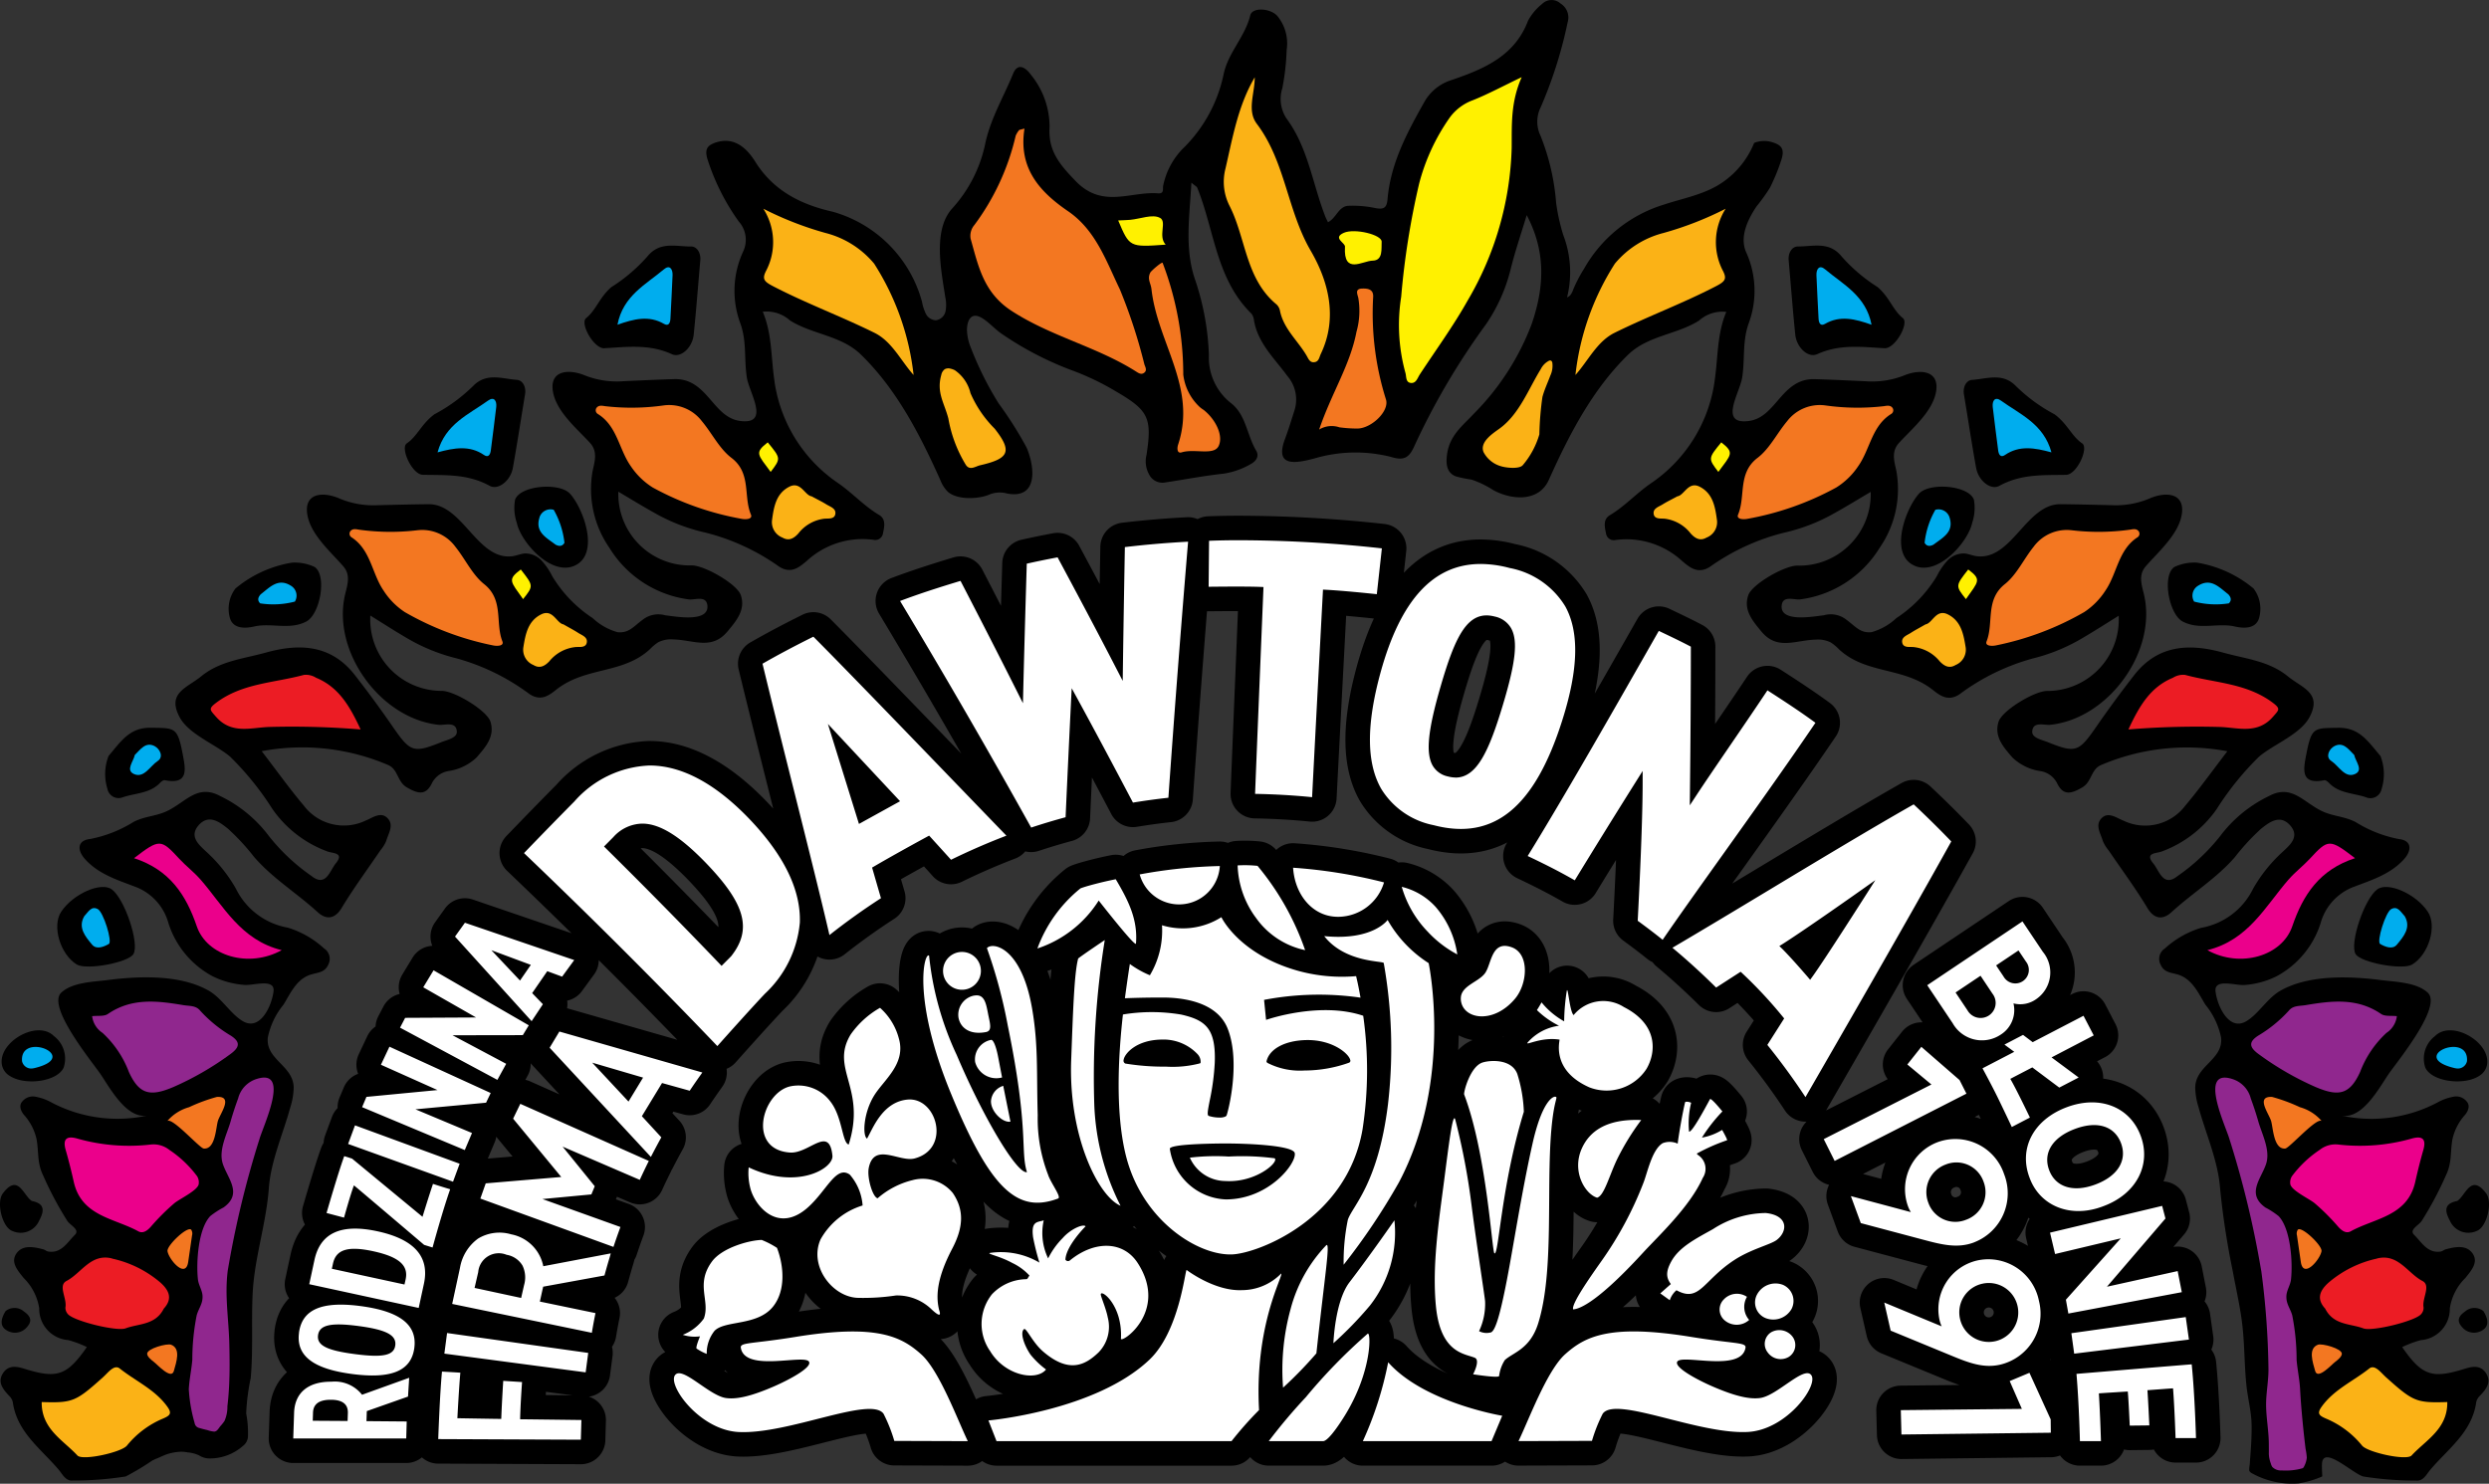
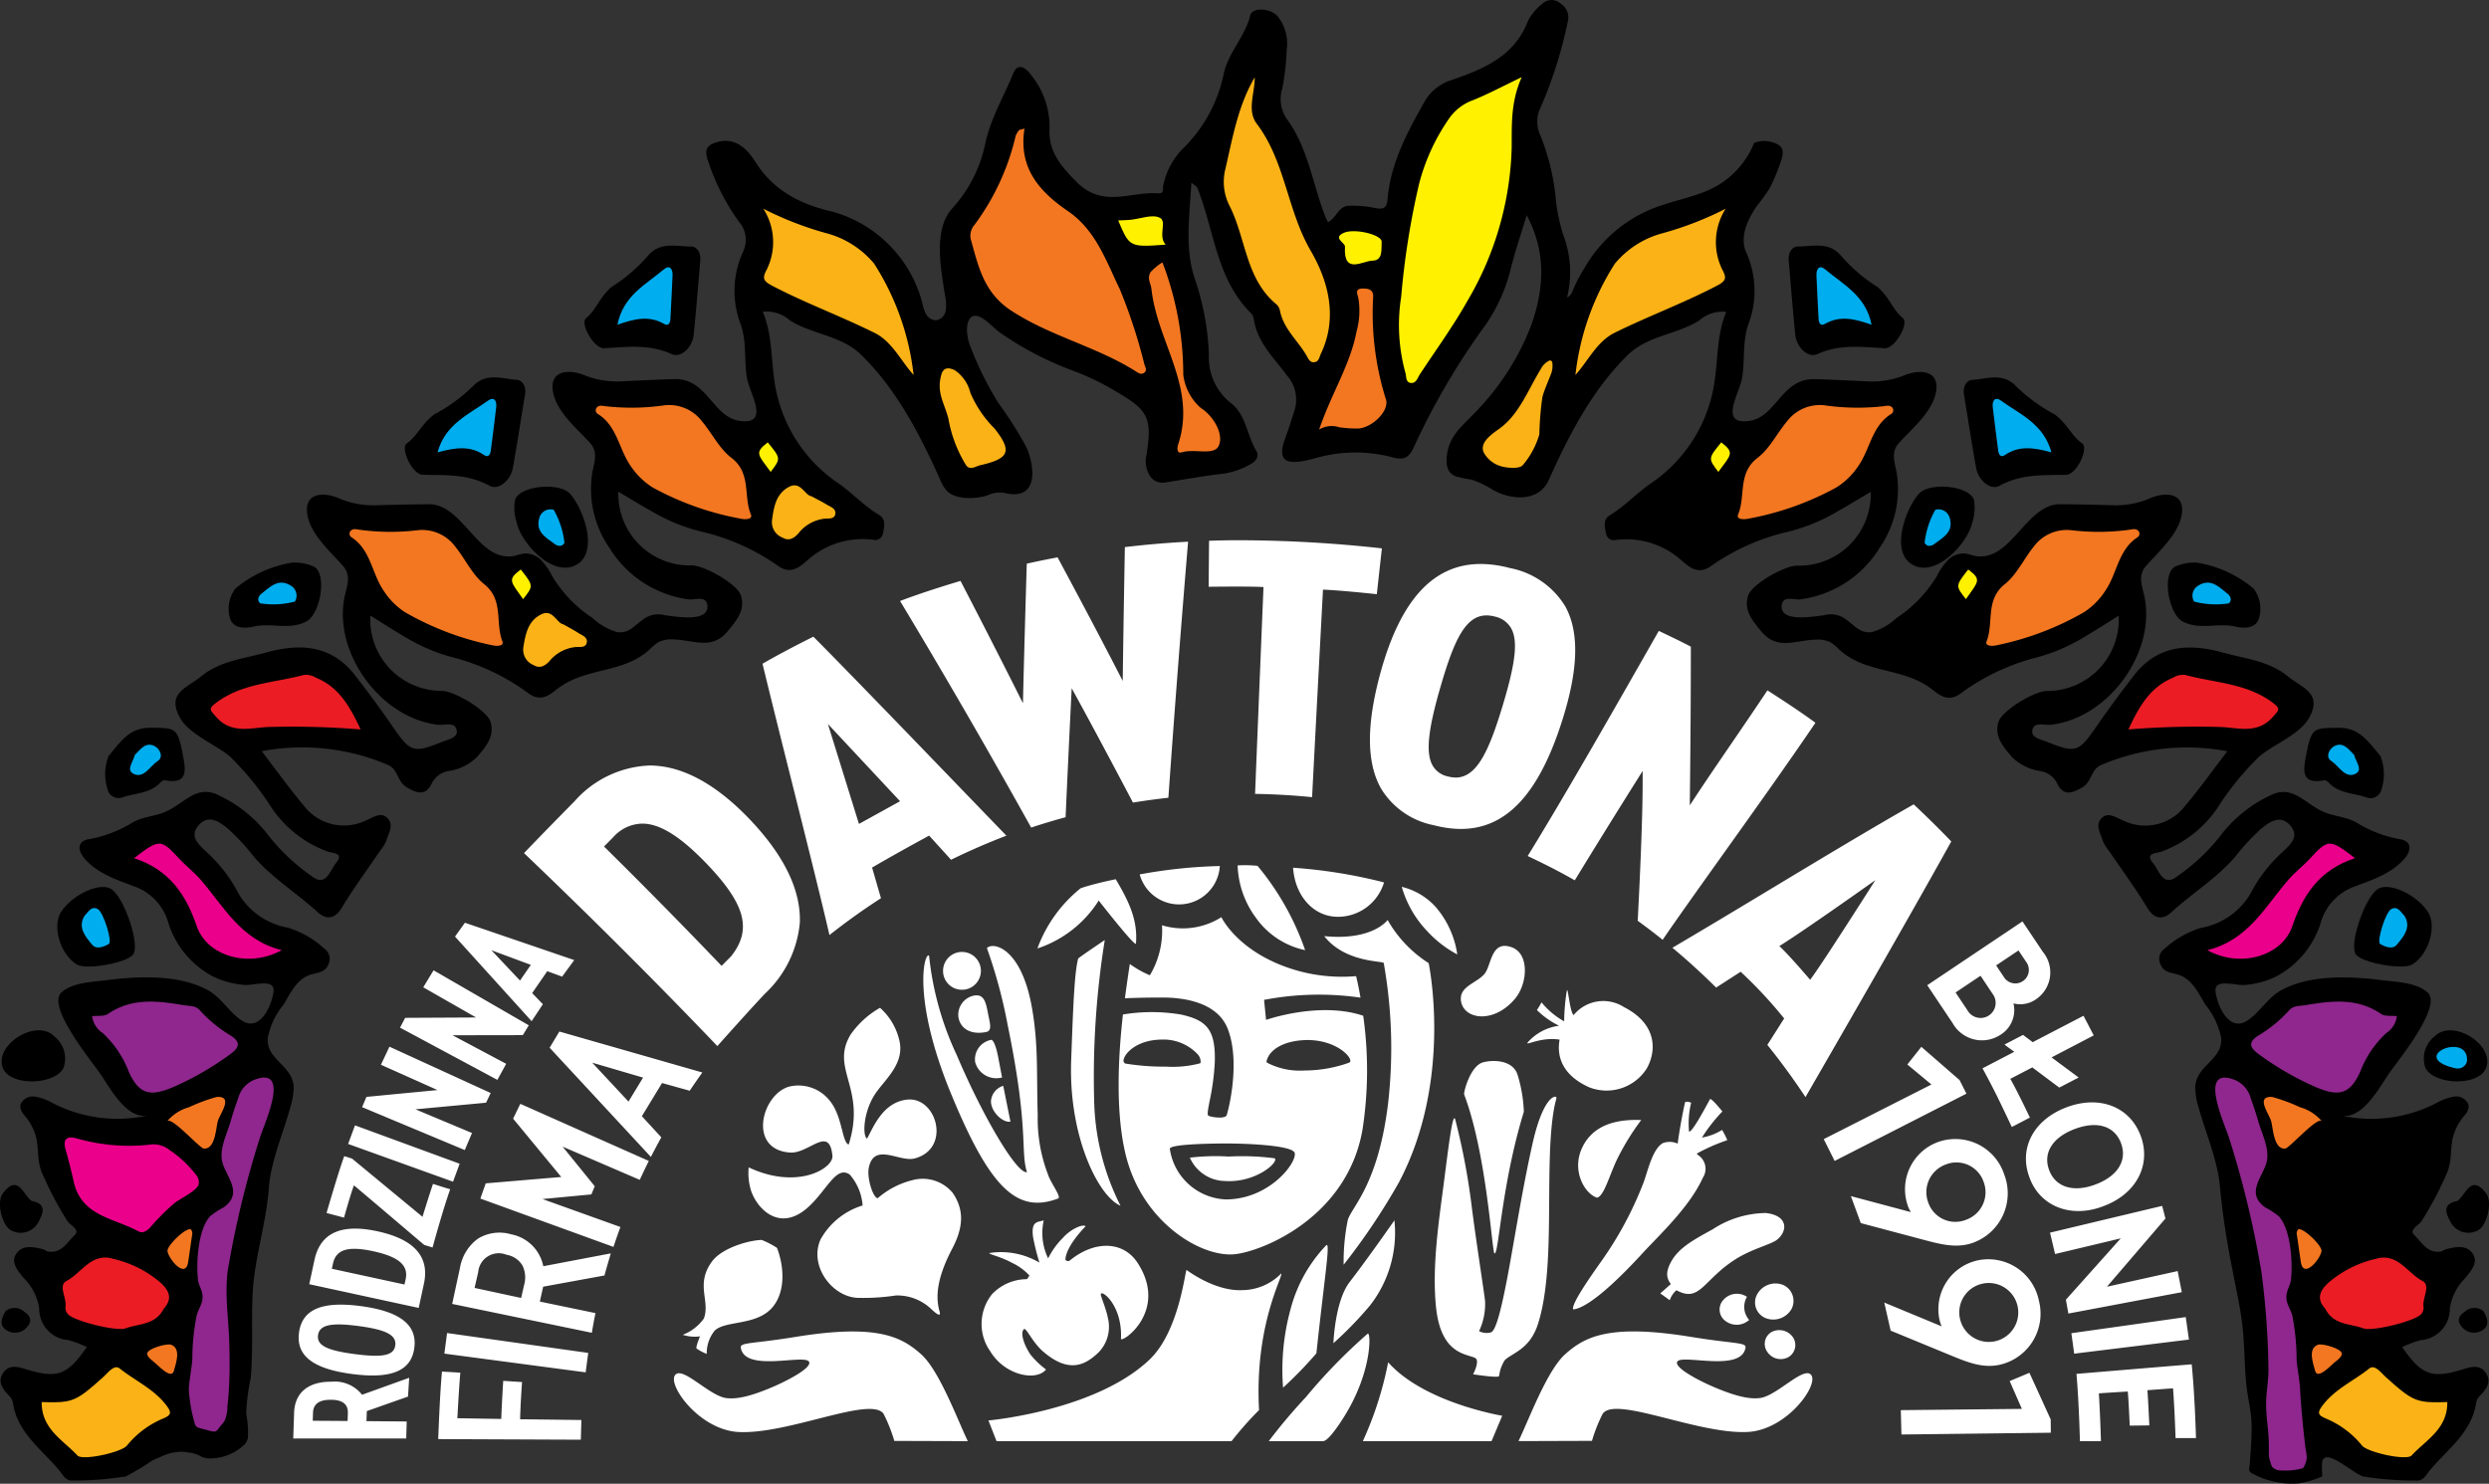
<svg xmlns="http://www.w3.org/2000/svg" id="Logo-dawtona" width="226.157" height="134.859" viewBox="0 0 226.157 134.859">
  <rect x="0" y="0" width="226.157" height="134.859" fill="#333333" stroke="none" />
  <defs>
    <clipPath id="clip-path">
      <rect id="Rectangle_10483" data-name="Rectangle 10483" width="226.157" height="134.859" fill="none" />
    </clipPath>
  </defs>
  <g id="Group_41016" data-name="Group 41016" clip-path="url(#clip-path)">
    <path id="Path_62502" data-name="Path 62502" d="M167.169,88.971c-.512.355-.81.786-.325,1.353a1.418,1.418,0,0,0,1.912.345c.618-.38.522-1.015.079-1.735a1.294,1.294,0,0,0-1.667.038" transform="translate(56.813 30.231)" />
    <path id="Path_62503" data-name="Path 62503" d="M161.614,60.33c-1.176.846-2.544,4.924-1.973,5.884.463.779,4.281,1.482,5.148.948,1.509-.929,2.269-3.5,1.417-4.791-1.069-1.619-3.61-2.748-4.593-2.041" transform="translate(54.395 20.5)" />
    <path id="Path_62504" data-name="Path 62504" d="M164.381,73.23c.6,1.279,3.52,1.647,4.9.739a1.514,1.514,0,0,0,.7-.991c.382-2.057-3.206-4.154-4.728-2.618a2.562,2.562,0,0,0-.874,2.87" transform="translate(55.994 23.814)" />
    <path id="Path_62505" data-name="Path 62505" d="M156.29,51.844c-.245,1.294-.5,2.681,1.663,2.249.119-.024.308.129.418.244.916.96,2.213.917,3.349,1.3a1.032,1.032,0,0,0,1.432-.739,4.536,4.536,0,0,0-.1-3.005c-1.151-1.352-1.918-2.6-3.859-2.565-2.214.038-2.408-.071-2.9,2.518" transform="translate(53.244 16.821)" />
    <path id="Path_62506" data-name="Path 62506" d="M148.241,43.488c1.53.8,3.167.093,4.724.449.835.192,1.845.207,2.18-.669a3.052,3.052,0,0,0-.473-2.784,10.728,10.728,0,0,0-5.132-2.349,4.256,4.256,0,0,0-2.064.394c-1.14.783-.492,4.306.764,4.959" transform="translate(50.09 13.004)" />
    <path id="Path_62507" data-name="Path 62507" d="M134.186,33.815c.209,1.156,1.328,2.049,2.108,1.619,1.979-1.09,3.98-.962,6.067-1,.971-.02,2.076-2.434,1.458-2.856-.957-.654-1.324-1.761-2.5-2.638a15.064,15.064,0,0,1-3.583-2.634c-1.2-1.173-2.608-.586-3.925-.5-.535.036-.845.658-.738,1.309.371,2.233.708,4.474,1.11,6.7" transform="translate(45.374 8.723)" />
    <path id="Path_62508" data-name="Path 62508" d="M169.371,81.074c-1.392-1.843-1.856.2-2.627.693-1.4.271-1.015,1.129-.63,1.869a1.827,1.827,0,0,0,2.4.854c.915-.327,1.476-2.6.857-3.417" transform="translate(56.526 27.39)" />
    <path id="Path_62509" data-name="Path 62509" d="M130.1,40.2c2.113.852,4.8-2.182,5.172-3.931a4.238,4.238,0,0,0,.156-2.1c-.459-1.3-4.028-1.6-4.986-.552-1.224,1.334-2.793,5.591-.342,6.579" transform="translate(43.926 11.249)" />
    <path id="Path_62510" data-name="Path 62510" d="M123.778,26.517c2.056-.937,4.042-.658,6.126-.544.97.054,2.252-2.272,1.668-2.738-.907-.724-1.187-1.856-2.292-2.819a15.016,15.016,0,0,1-3.374-2.9c-1.113-1.261-2.557-.78-3.877-.791-.536,0-.893.593-.834,1.248.2,2.256.369,4.514.6,6.767.122,1.168,1.169,2.143,1.981,1.773" transform="translate(41.328 5.677)" />
    <path id="Path_62511" data-name="Path 62511" d="M.55,90.669a1.417,1.417,0,0,0,1.914-.345c.484-.567.186-1-.326-1.353a1.292,1.292,0,0,0-1.667-.036c-.443.72-.539,1.356.079,1.734" transform="translate(0.038 30.231)" />
    <path id="Path_62512" data-name="Path 62512" d="M5.652,67.162c.866.535,4.684-.169,5.148-.948.57-.959-.8-5.038-1.973-5.884-.982-.707-3.523.422-4.593,2.041-.852,1.29-.091,3.862,1.417,4.791" transform="translate(1.323 20.5)" />
    <path id="Path_62513" data-name="Path 62513" d="M.841,73.969c1.381.908,4.3.54,4.9-.739a2.566,2.566,0,0,0-.874-2.87c-1.523-1.537-5.113.561-4.73,2.618a1.505,1.505,0,0,0,.7.991" transform="translate(0.038 23.814)" />
    <path id="Path_62514" data-name="Path 62514" d="M8.762,55.633c1.136-.38,2.433-.338,3.349-1.3.111-.115.3-.268.418-.244,2.166.433,1.91-.953,1.663-2.249-.489-2.59-.684-2.481-2.9-2.517-1.942-.032-2.709,1.212-3.859,2.565a4.533,4.533,0,0,0-.1,3,1.03,1.03,0,0,0,1.431.739" transform="translate(2.431 16.821)" />
    <path id="Path_62515" data-name="Path 62515" d="M17.823,43.937c1.557-.357,3.193.346,4.724-.449,1.257-.653,1.9-4.176.764-4.959a4.24,4.24,0,0,0-2.064-.394,10.7,10.7,0,0,0-5.132,2.349,3.052,3.052,0,0,0-.473,2.784c.335.874,1.345.86,2.18.669" transform="translate(5.28 13.004)" />
    <path id="Path_62516" data-name="Path 62516" d="M225.875,124.814c-.6-.925-1.542-.52-2.282-.3-2.663.778-3.572.473-5.339-2.076a9.555,9.555,0,0,1,1.687-.633,2.85,2.85,0,0,0,2.643-2.9A4.913,4.913,0,0,1,224,116.151c.512-.644,1.2-1.4.669-2.2-.558-.833-1.57-.637-2.454-.4-.157.042-.3.174-.455.2-1.216.19-1.751-.869-2.411-1.507-.494-.477.388-.849.675-1.267a31.354,31.354,0,0,0,2.2-4.136c.569-1.176.382-2.065.6-3.306A4.9,4.9,0,0,1,224,101.292c.266-.361.459-.825.086-1.216a1.224,1.224,0,0,0-1.208-.389,4.736,4.736,0,0,0-1.248.426,12.831,12.831,0,0,1-8.869,1.289c1.924.33,3.453-2.623,4.3-3.838.814-1.164,4.842-6.086,3.523-7.334-1-.947-2.925-.983-4.226-1.148-2.86-.363-6.535-.51-9.136.944-1.239.691-2.025,2.163-3.167,2.812-1.545.877-2.59-1.379-2.758-2.712-.157-1.23,1.8-.539,2.635-.6a7.751,7.751,0,0,0,2.941-.81,8.327,8.327,0,0,0,3.969-4.809,4.93,4.93,0,0,1,3.009-3.3c1.632-.622,3.351-1.153,4.577-2.522.728-.814.7-1.7-.471-1.822a11.568,11.568,0,0,1-3.945-1.554c-1.029-.523-2.029-.507-3.028-.979-1.714-.81-2.761-2.489-4.833-1.377a12.121,12.121,0,0,0-4.451,3.662,18.1,18.1,0,0,1-3.865,3.618c-1.306,1.038-1.649-.5-2.2-1.161-.794-.964.264-.9.73-1.065a10.491,10.491,0,0,0,5.046-3.886,26.49,26.49,0,0,1,3.833-4.743c1.306-1.113,3.754-2.034,4.584-3.583,1.187-2.217-.656-2.657-1.953-3.717-1.727-1.413-3.854-1.594-5.858-2.154-3.067-.857-5.942-.739-8.1,2.026q-1.778,2.279-3.425,4.659c-1.625,2.352-1.883,2.466-4.44,1.446-.555-.221-1.454-.39-1.411-.979.067-.944,1.089-.536,1.648-.6,5.32-.562,9.745-6.72,8.494-11.889-.206-.854-.508-1.73.178-2.521,1.153-1.33,3.037-2.941,3.281-4.8s-1.463-2.013-2.974-1.344a7.882,7.882,0,0,1-3.412.594c-1.552-.035-3.1-.076-4.656-.09-3.1-.025-4.421,5.128-7.606,4.727-.388-.05-.754-.225-1.144-.251a2.036,2.036,0,0,0-1.514.65,6.044,6.044,0,0,0-.956,1.4,11.884,11.884,0,0,1-3.681,3.825,5.425,5.425,0,0,1-2.257,1.279c-1.046.11-1.455-.526-2.294-1.134a2.283,2.283,0,0,0-2.04-.4c-.822.083-3.987.712-3.833-.882.09-.94,1.1-.511,1.662-.558a10,10,0,0,0,7.232-4.679,9.38,9.38,0,0,0,1.523-7.019c-.189-.858-.469-1.741.233-2.517,1.184-1.3,3.1-2.872,3.387-4.723s-1.419-2.044-2.942-1.408a7.9,7.9,0,0,1-3.425.518c-1.552-.07-3.1-.146-4.653-.193-3.037-.093-3.485,3.46-5.984,3.8-2.793.377-.845-2.528-.621-3.955.262-1.672,0-3.306.6-4.942a8.487,8.487,0,0,0-.257-6.476c-.591-1.4.181-2.965.955-4.121a17.256,17.256,0,0,0,1.215-1.688,17.852,17.852,0,0,0,1.045-2.549c.31-.956.039-1.328-.77-1.584a2.451,2.451,0,0,0-1.7.042,7.964,7.964,0,0,1-2.852,3.57c-1.613,1.121-3.543,1.438-5.368,2.044a12.553,12.553,0,0,0-7.241,5.832,12.787,12.787,0,0,0-.992,1.91c-.141.4-.311.6-.548.683a9.442,9.442,0,0,0-.343-5.66,17.765,17.765,0,0,1-.65-2.918,20.625,20.625,0,0,0-1.424-6.123,2.927,2.927,0,0,1,.028-2.59,39.8,39.8,0,0,0,2.446-7.726,1.492,1.492,0,0,0-.648-1.69,1.215,1.215,0,0,0-1.676.038,4.94,4.94,0,0,0-1.273,1.515c-1.222,3.243-4.039,4.4-6.946,5.4a4.274,4.274,0,0,0-2.5,2.03c-1.56,2.767-3.051,5.563-3.326,8.805-.068.814-.375.949-1.12.8a9.988,9.988,0,0,0-2.459-.2c-.869.05-1.088,1.13-1.836,1.49-.11-.237-.188-.385-.248-.539-1.16-2.98-1.553-6.25-3.54-8.923a3.233,3.233,0,0,1-.357-2.717,21.467,21.467,0,0,0,.393-3.468,3.933,3.933,0,0,0-.858-3.115c-.648-.7-2.266-.791-2.449-.042-.476,1.969-2.033,3.4-2.431,5.408a13.189,13.189,0,0,1-3.5,6.517,6.747,6.747,0,0,0-1.987,3.585c-.042.276.109.716-.464.669-2.493-.2-5.037,1.423-7.486-1.118-1.474-1.529-2.5-2.752-2.367-4.889a7.488,7.488,0,0,0-1.68-4.753C93.252,6.214,92.49,5.6,92.04,6.7c-.876,2.142-2.092,4.154-2.553,6.462a12.534,12.534,0,0,1-3.019,5.828c-1.731,1.986-.949,5.631-.594,8a3.275,3.275,0,0,1,.031,1.286,1.051,1.051,0,0,1-.876.834,1.065,1.065,0,0,1-.917-.593,4.2,4.2,0,0,1-.349-1.092,11.7,11.7,0,0,0-8.076-8.171c-2.856-.646-5.382-1.86-7.066-4.543-.7-1.12-1.817-2.323-3.564-1.769-.809.256-1.078.628-.768,1.584a20.252,20.252,0,0,0,2.83,5.614,2.49,2.49,0,0,1,.382,2.745,8.493,8.493,0,0,0-.256,6.476c.607,1.636.342,3.269.6,4.942.224,1.427,2.172,4.331-.622,3.955-2.5-.337-2.948-3.889-5.984-3.8-1.552.047-3.1.123-4.652.193a7.9,7.9,0,0,1-3.425-.518c-1.525-.636-3.229-.455-2.942,1.408s2.2,3.42,3.386,4.723c.7.776.422,1.659.233,2.517a9.381,9.381,0,0,0,1.525,7.019A10,10,0,0,0,62.6,54.484c.562.047,1.572-.382,1.663.558.153,1.594-3.011.966-3.834.882a2.284,2.284,0,0,0-2.04.4c-.838.609-1.247,1.244-2.294,1.134a5.412,5.412,0,0,1-2.256-1.279,11.874,11.874,0,0,1-3.682-3.825,6.085,6.085,0,0,0-.956-1.4,2.033,2.033,0,0,0-1.514-.65c-.39.025-.756.2-1.144.251-3.185.4-4.5-4.753-7.606-4.727-1.553.013-3.1.055-4.655.09a7.9,7.9,0,0,1-3.416-.594c-1.509-.669-3.216-.524-2.97,1.344s2.127,3.467,3.28,4.8c.687.791.385,1.667.178,2.521-1.254,5.17,3.176,11.328,8.491,11.889.563.06,1.581-.347,1.651.6.043.589-.856.758-1.413.979-2.555,1.021-2.812.907-4.437-1.446Q34,63.628,32.22,61.345c-2.159-2.765-5.033-2.883-8.1-2.026-2,.559-4.128.74-5.855,2.154-1.3,1.061-3.139,1.5-1.953,3.717.827,1.549,3.279,2.47,4.584,3.583a26.614,26.614,0,0,1,3.834,4.743A10.482,10.482,0,0,0,29.771,77.4c.465.165,1.523.1.73,1.065-.547.665-.89,2.2-2.2,1.161a18.076,18.076,0,0,1-3.866-3.618,12.11,12.11,0,0,0-4.451-3.662c-2.072-1.112-3.118.567-4.833,1.377-1,.472-2,.456-3.028.979a11.572,11.572,0,0,1-3.944,1.554c-1.175.126-1.2,1.008-.472,1.822,1.226,1.369,2.945,1.9,4.577,2.522a4.92,4.92,0,0,1,3.007,3.3,8.342,8.342,0,0,0,3.972,4.809,7.764,7.764,0,0,0,2.941.81c.835.064,2.792-.626,2.636.6-.17,1.333-1.215,3.589-2.758,2.712-1.144-.649-1.93-2.121-3.169-2.812-2.6-1.454-6.276-1.308-9.139-.944-1.3.165-3.222.2-4.223,1.148-1.32,1.248,2.71,6.17,3.52,7.334.848,1.215,2.376,4.168,4.3,3.838A12.841,12.841,0,0,1,4.5,100.114a4.684,4.684,0,0,0-1.246-.426,1.232,1.232,0,0,0-1.211.389c-.373.392-.176.856.089,1.216a4.884,4.884,0,0,1,1.177,2.242c.219,1.24.032,2.13.6,3.306a31.357,31.357,0,0,0,2.2,4.136c.287.418,1.168.79.676,1.267-.661.638-1.2,1.7-2.412,1.507-.158-.024-.3-.157-.455-.2-.884-.233-1.9-.429-2.454.4-.534.8.154,1.552.669,2.2A4.941,4.941,0,0,1,3.55,118.9a2.848,2.848,0,0,0,2.643,2.9,9.662,9.662,0,0,1,1.686.633c-1.766,2.549-2.675,2.854-5.337,2.076-.74-.216-1.686-.621-2.284.3-.53.819,0,1.454.546,2.045a1.172,1.172,0,0,1,.342.562c.373,2.761,2.583,4.272,4.192,6.187.345.41.614,1.026,1.267.96a30.126,30.126,0,0,0,4.808-.37,23.542,23.542,0,0,0,2.367-1.416c.016-.009.03-.023.044-.032.035-.016.07-.028.1-.044a3.113,3.113,0,0,1,.4-.174c.253-.111.5-.231.762-.329a4.592,4.592,0,0,1,1.411-.253,3.122,3.122,0,0,1,.538.062,3.01,3.01,0,0,1,1.039.272,1.782,1.782,0,0,0,.978.279,4.552,4.552,0,0,0,2.994-1.125,1.157,1.157,0,0,0,.463-.767v.115a9.517,9.517,0,0,0-.153-2.316,19.1,19.1,0,0,1,.41-3.2c.231-2.563.052-5.141.178-7.71.158-3.212,1.232-6.324,1.471-9.57.18-2.469,1.3-4.956,1.951-7.342a6.434,6.434,0,0,0,.307-1.8c-.039-2.01-2.556-2.522-2.353-4.533a6.863,6.863,0,0,1,1.436-3.009c.59-.976,1.1-2.115,2.167-2.606.742-.342,1.523-.169,1.9-1.034a1.129,1.129,0,0,0-.4-1.466,8.581,8.581,0,0,0-3.29-1.883,6.508,6.508,0,0,1-4.719-3.558,13.673,13.673,0,0,0-2.7-3.357c-.587-.561-1.544-1.321-.738-2.319.937-1.159,1.969-.369,2.737.256A20.313,20.313,0,0,1,23.085,77.9c1.683,1.94,3.884,3.283,5.758,5,.695.641,1.515.738,2.186-.375,1.084-1.8,2.344-3.5,3.526-5.245a3.225,3.225,0,0,0,.523-.842c.189-.668.716-1.412.156-2.038-.621-.7-1.4-.058-1.993.166a4.566,4.566,0,0,1-5.659-1.356c-1.283-1.518-2.437-3.143-3.815-4.935a19.818,19.818,0,0,1,11.519,1.271c.88.406.8,1.506,1.651,2.008.994.583,1.743.8,2.3-.382a2.069,2.069,0,0,1,1.553-1.1,4.659,4.659,0,0,0,2.5-1.227c.79-.917,1.688-1.891,1.261-3.252-.321-1.022-3.279-2.8-4.419-2.8a6.49,6.49,0,0,1-6.495-6.846c1.109.687,2.142,1.358,3.205,1.979a16.68,16.68,0,0,0,4.586,1.9,19.91,19.91,0,0,1,6.645,3.239c1.116.763,1.894.054,2.512-.424,2.662-2.061,6.009-1.364,8.467-3.645a4.2,4.2,0,0,1,.754-.628,2.646,2.646,0,0,1,1.38-.251c1.84.056,3.484,1,4.923-.748.77-.935,1.645-1.927,1.188-3.279-.343-1.015-3.342-2.73-4.48-2.7a6.49,6.49,0,0,1-6.645-6.7c1.124.662,2.172,1.312,3.249,1.908a16.627,16.627,0,0,0,4.628,1.8,19.93,19.93,0,0,1,6.714,3.09c1.132.738,1.894.012,2.5-.48a7.488,7.488,0,0,1,6.09-1.947.71.71,0,0,0,.865-.589c.122-.6.291-1.286-.351-1.667-1.365-.809-2.418-1.994-3.733-2.9a13.46,13.46,0,0,1-5.815-9.549c-.275-2.009-.2-4.066-1.026-6.023a3.178,3.178,0,0,1,2.477.794c2.021,1.273,4.6,1.35,6.4,3.059,3.276,3.172,5.406,7.314,7.247,11.419a3.076,3.076,0,0,0,.689,1.09c.878.774,2.835.675,3.81.241a2.505,2.505,0,0,1,1.6-.076c2.8.512,2.51-2.379,1.763-4.156a34.236,34.236,0,0,0-2.549-4.032A29.69,29.69,0,0,1,88.2,31.6a4.53,4.53,0,0,1-.353-1.607c.012-.927.4-1.592,1.243-1.155.7.365,1.273,1.08,1.939,1.518a29.475,29.475,0,0,0,6.318,3.288,23.94,23.94,0,0,1,4.045,1.935c2.957,1.726,3.284,2.4,2.773,5.754a2.442,2.442,0,0,0,.221,1.767,1.36,1.36,0,0,0,1.362.767c1.794-.267,3.579-.614,5.382-.813a6.921,6.921,0,0,0,2.484-.865c.557-.29.79-.766.52-1.215-.85-1.415-.928-3.291-2.309-4.344a5.262,5.262,0,0,1-1.994-4.372,23.9,23.9,0,0,0-1.306-6.989c-.9-2.776-.451-5.605-.284-8.666.378.318.492.366.526.449,1.564,3.851,1.715,8.309,4.928,11.456a1.169,1.169,0,0,1,.233.617c.353,2.076,1.887,3.477,3.035,5.053a3.27,3.27,0,0,1,.618,3.2c-.268.843-.526,1.692-.837,2.52-.94,2.51.842,2.249,2.612,1.788a13.205,13.205,0,0,1,7.008-.161c1.169.365,1.655.109,2.14-.994a64.183,64.183,0,0,1,6.47-11.007,15.315,15.315,0,0,0,2.292-5.129c.4-1.592.932-3.15,1.442-4.841,1.8,3.41,1.572,6.635.448,9.906a23.142,23.142,0,0,1-5.276,8.167c-1.008,1.088-2.187,1.934-2.417,3.719-.1.789-.054,1.621.813,1.955a11.592,11.592,0,0,0,1.417.29,8.883,8.883,0,0,1,2,.968c1.668.9,4.118,1.08,5.023-.94,1.841-4.1,3.971-8.247,7.247-11.419,1.8-1.708,4.378-1.786,6.4-3.059a3.186,3.186,0,0,1,2.48-.794c-.826,1.957-.751,4.014-1.027,6.023A13.463,13.463,0,0,1,150,43.924c-1.316.9-2.37,2.087-3.733,2.9-.644.381-.475,1.063-.351,1.667a.709.709,0,0,0,.865.589,7.489,7.489,0,0,1,6.09,1.947c.607.492,1.369,1.218,2.5.48a19.936,19.936,0,0,1,6.716-3.09,16.61,16.61,0,0,0,4.625-1.8c1.08-.6,2.128-1.246,3.252-1.908a6.492,6.492,0,0,1-6.646,6.7c-1.139-.034-4.136,1.682-4.482,2.7-.456,1.352.421,2.344,1.188,3.279,1.442,1.749,3.084.8,4.924.748a2.651,2.651,0,0,1,1.381.251,4.192,4.192,0,0,1,.752.628c2.459,2.281,5.805,1.584,8.467,3.645.618.477,1.4,1.187,2.512.424a19.922,19.922,0,0,1,6.642-3.239,16.6,16.6,0,0,0,4.586-1.9c1.063-.621,2.1-1.293,3.208-1.979A6.489,6.489,0,0,1,186,62.8c-1.14-.008-4.1,1.774-4.419,2.8-.428,1.361.471,2.335,1.261,3.252a4.651,4.651,0,0,0,2.5,1.227,2.067,2.067,0,0,1,1.556,1.1c.558,1.179,1.307.966,2.3.382.852-.5.774-1.6,1.653-2.008a19.817,19.817,0,0,1,11.519-1.271c-1.377,1.792-2.535,3.417-3.815,4.935a4.566,4.566,0,0,1-5.659,1.356c-.594-.224-1.372-.862-1.993-.166-.562.626-.032,1.371.156,2.038a3.325,3.325,0,0,0,.52.842c1.184,1.743,2.445,3.441,3.53,5.245.671,1.113,1.487,1.016,2.186.375,1.873-1.722,4.075-3.064,5.757-5a20.316,20.316,0,0,1,2.353-2.555c.768-.625,1.8-1.415,2.737-.256.806,1-.15,1.758-.738,2.319a13.667,13.667,0,0,0-2.694,3.357,6.51,6.51,0,0,1-4.719,3.558A8.561,8.561,0,0,0,196.7,86.2a1.128,1.128,0,0,0-.4,1.466c.378.865,1.161.692,1.9,1.034,1.063.491,1.577,1.629,2.167,2.606a6.893,6.893,0,0,1,1.436,3.009c.2,2.01-2.315,2.522-2.353,4.533a6.385,6.385,0,0,0,.307,1.8c.653,2.386,1.769,4.873,1.951,7.341a71.954,71.954,0,0,0,1.156,7.558c.307,1.684.711,3.385.89,5.086.188,1.776.165,3.566.355,5.34.126,1.153.436,2.307.463,3.454.02.822-.024,1.645-.08,2.466-.029.41-.062.821-.089,1.232a3.092,3.092,0,0,0-.048.5c.017.157.205.26.33.323a7.524,7.524,0,0,0,4.156.876,8.715,8.715,0,0,0,2.077-.6.09.09,0,0,0,.074-.115c-.017-.346-.034-.688-.024-1.034.058-1.805,2.8.868,3.751,1.122a30.114,30.114,0,0,0,4.808.37c.652.066.921-.55,1.266-.96,1.609-1.915,3.819-3.426,4.193-6.187a1.154,1.154,0,0,1,.338-.562c.553-.591,1.078-1.226.548-2.045" transform="translate(0.013 0)" />
    <path id="Path_62517" data-name="Path 62517" d="M29.068,34.431c2.087.042,4.087-.086,6.067,1,.78.43,1.9-.463,2.108-1.619.4-2.227.74-4.468,1.11-6.7.109-.65-.2-1.273-.738-1.309-1.316-.089-2.721-.676-3.925.5a15.022,15.022,0,0,1-3.582,2.634c-1.175.877-1.539,1.983-2.5,2.638-.618.422.485,2.836,1.456,2.856" transform="translate(9.355 8.723)" />
    <path id="Path_62518" data-name="Path 62518" d="M1.117,84.491a1.827,1.827,0,0,0,2.4-.854c.386-.74.77-1.6-.63-1.871-.771-.5-1.234-2.535-2.627-.692-.618.818-.056,3.09.857,3.417" transform="translate(0 27.39)" />
    <path id="Path_62519" data-name="Path 62519" d="M34.922,34.17a4.258,4.258,0,0,0,.156,2.1c.367,1.747,3.059,4.782,5.172,3.929,2.451-.988.884-5.245-.341-6.579-.959-1.043-4.529-.752-4.987.552" transform="translate(11.879 11.249)" />
    <path id="Path_62520" data-name="Path 62520" d="M41.42,25.972c2.084-.115,4.07-.394,6.126.544.81.37,1.859-.6,1.979-1.774.233-2.252.4-4.51.6-6.765.059-.656-.3-1.254-.834-1.248-1.32.011-2.764-.469-3.877.791a15.045,15.045,0,0,1-3.374,2.9c-1.1.963-1.385,2.095-2.292,2.819-.583.467.7,2.792,1.668,2.738" transform="translate(13.506 5.677)" />
    <path id="Path_62521" data-name="Path 62521" d="M156.964,60.415c-2.131,2.441-3.653,5.52-7.4,6.445,2.992,1.66,6.791.539,7.716-2.171.983-2.87,2.471-5.135,5.7-6.189-2.321-1.78-2.429-1.762-4.121.067-.6.646-1.313,1.185-1.891,1.848" transform="translate(51.003 19.499)" fill="#eb008b" />
    <path id="Path_62522" data-name="Path 62522" d="M133.588,38.6c-1.164,1.487-1.164,1.487-.207,2.693,1.139-1.617,1.451-1.767.207-2.693" transform="translate(45.249 13.162)" fill="#fff100" />
    <path id="Path_62523" data-name="Path 62523" d="M157.362,49.541c.518-.6.716-.7-.028-1.258-2.378-1.793-5.282-1.8-7.972-2.535a1.741,1.741,0,0,0-1.1.259c-2.05.845-3.057,2.564-4.05,4.7a76.916,76.916,0,0,1,8.341-.225c1.62.058,3.4.691,4.806-.939" transform="translate(49.18 15.592)" fill="#ec1c24" />
-     <path id="Path_62524" data-name="Path 62524" d="M131.011,42.58c-.565.323-.957.526-1.325.764-.35.228-.9.388-.791.909.1.459.62.367.982.385a3.538,3.538,0,0,1,2.414,1.293c.434.461.892.681,1.447.343a1.5,1.5,0,0,0,.919-1.593c-.193-1.2-.412-2.411-1.625-3.011-1.067-.526-1.4.814-2.02.909" transform="translate(43.95 14.169)" fill="#fbb216" />
    <path id="Path_62525" data-name="Path 62525" d="M147.617,35.916a20.827,20.827,0,0,1-5.28.048,3.741,3.741,0,0,0-3.46,1.511c-.9,1.12-1.525,2.524-2.608,3.387-1.8,1.431-.992,3.509-1.658,5.2-.169.428.469.451.864.366a26.518,26.518,0,0,0,8-3.023,6.6,6.6,0,0,0,1.949-1.981c1.058-1.56,1.152-3.7,2.914-4.829a.385.385,0,0,0,.059-.578c-.215-.223-.5-.148-.778-.1" transform="translate(45.896 12.23)" fill="#f37721" />
    <path id="Path_62526" data-name="Path 62526" d="M135.023,27.769c.145,1.313.334,2.62.492,3.932.047.4.228.7.613.439,1.306-.9,2.7-.661,4.228-.244-.7-2.587-2.851-3.453-4.589-4.706-.557-.4-.8.04-.744.579" transform="translate(46.042 9.219)" fill="#00adee" />
    <path id="Path_62527" data-name="Path 62527" d="M149.051,39.776a1.048,1.048,0,0,0-.351,1.435,7.767,7.767,0,0,0,3.155.161c.3-.3.166-.587-.052-.826-.835-.641-1.581-1.513-2.752-.77" transform="translate(50.663 13.467)" fill="#00adee" />
    <path id="Path_62528" data-name="Path 62528" d="M163.183,93.544c-.445-.4-.987-1.164-1.494-.76-1.454,1.155-3.232,1.919-4.344,3.5-.42.6-.193.783.413,1.046a8.394,8.394,0,0,1,3.281,2.457c.489.61,4.036,1.4,4.5.9,1.3-1.409,3.276-2.4,3.245-4.857-2.817.086-3.088-.024-5.6-2.282" transform="translate(53.584 31.602)" fill="#fbb216" />
    <path id="Path_62529" data-name="Path 62529" d="M162.386,85.319a10.045,10.045,0,0,0-4.407,2.185c-.9.8-1.062,1.548-.31,2.37.762,1.514,2.27,1.346,3.471,1.794.815.3,4.732-.668,5.247-1.3a.86.86,0,0,0,.221-.6c-.16-.827.7-1.99-.1-2.408-1.353-.708-2.206-2.522-4.126-2.048" transform="translate(53.605 29.069)" fill="#ec1c24" />
    <path id="Path_62530" data-name="Path 62530" d="M162.3,61.635c-.52.272-1.353,2.968-1.008,3.172.449.266,1.129.532,1.514.07.61-.732,1.321-1.55.719-2.591-.378-.4-.638-.957-1.224-.65" transform="translate(54.976 20.988)" fill="#00adee" />
    <path id="Path_62531" data-name="Path 62531" d="M166.2,71c-1.124.225-1.993,1.27.512,1.875a1.73,1.73,0,0,0,.173.032.845.845,0,0,0,.971-.65c.091-1.156-.847-1.419-1.656-1.257" transform="translate(56.299 24.198)" fill="#00adee" />
    <path id="Path_62532" data-name="Path 62532" d="M158.316,50.6c-.485.249-.842.987-.286,1.35.693.452,1.243,1.605,2.167,1.184.771-.35.04-1.141-.083-1.729-.52-.511-.986-1.223-1.8-.806" transform="translate(53.795 17.214)" fill="#00adee" />
-     <path id="Path_62533" data-name="Path 62533" d="M155.325,80.628a1.062,1.062,0,0,0-.134.724c.133.582,1.751,1.329,2.215,1.721a19.866,19.866,0,0,1,2.119,2.117c.318.365.724.666,1.153.43,2.176-1.2,5.166-1.36,5.864-4.5.216-.968.457-1.932.731-2.886.325-1.129-.213-1.293-1.114-1.025a17.173,17.173,0,0,1-6.562.531,2.309,2.309,0,0,0-1.735.475,10.149,10.149,0,0,0-2.537,2.411" transform="translate(52.916 26.292)" fill="#eb008b" />
    <path id="Path_62534" data-name="Path 62534" d="M162.444,74.242a9.329,9.329,0,0,1,2.383-3.517,2.117,2.117,0,0,0,.943-1.518c-.493-.059-1.081.043-1.435-.2-2.168-1.485-4.49-1.2-6.865-.8-.548.091-1.121.02-1.51.492a12.154,12.154,0,0,1-2.812,2.292c-.834.553-.842,1.025.109,1.7a27.051,27.051,0,0,0,5.1,2.944c2.113.907,3.138.721,4.09-1.392" transform="translate(52.016 23.151)" fill="#90278e" />
    <path id="Path_62535" data-name="Path 62535" d="M157.869,85.305c.076-.515-1.835-2.317-2.156-1.943a.647.647,0,0,0-.072.522q.173,1.2.347,2.394c.233,1.6,1.77-.229,1.881-.972" transform="translate(53.069 28.411)" fill="#f37721" />
    <path id="Path_62536" data-name="Path 62536" d="M154.271,90.564a73.715,73.715,0,0,1,.658,8.963c.007,1.094-.223,2.2-.215,3.275.009,1.169.244,2.357.248,3.543,0,.3.008.6,0,.9a2.8,2.8,0,0,0,.18.86,1.013,1.013,0,0,0,.138.319,1.08,1.08,0,0,0,.848.315,5.554,5.554,0,0,0,1.839-.181.319.319,0,0,0,.107-.047.355.355,0,0,0,.1-.149,2.16,2.16,0,0,0,.239-.782,5.916,5.916,0,0,0-.115-.822q-.064-.541-.125-1.081c-.107-.975-.2-1.95-.278-2.927-.035-.459-.066-.919-.09-1.379-.047-.9-.244-1.785-.319-2.682a20.745,20.745,0,0,0-.4-4.062c-.193-.652-.567-1.042-.526-1.762.028-.508.362-.974.418-1.486.165-1.5-.008-4.568-1.121-5.75a7.524,7.524,0,0,0-1.207-.786,2.878,2.878,0,0,1-.413-.353c-1.1-1.16.08-2.39.479-3.613.408-1.251-.381-2.7-.716-3.88-.2-.7-.425-1.385-.676-2.065a2.489,2.489,0,0,0-1.658-1.761c-3.176-1.041-.6,4.309-.275,5.474a87.554,87.554,0,0,1,2.874,11.92" transform="translate(51.189 24.907)" fill="#90278e" />
    <path id="Path_62537" data-name="Path 62537" d="M156.682,75.287a15.6,15.6,0,0,0-2.545-.941c-1.537-.078-.267,1.535-.082,2.2s.231,2.585,1.281,2.492c.382-.034,2.925-2.941,3.326-2.481a4.036,4.036,0,0,0-1.979-1.273" transform="translate(52.307 25.352)" fill="#f37721" />
    <path id="Path_62538" data-name="Path 62538" d="M158.783,92.69c.248-.184.573-.463.587-.713.027-.48-1.806-.972-2.174-.831-.916.35-.472,1.592-.252,2.386.233.838,1.5-.591,1.839-.841" transform="translate(53.417 31.074)" fill="#f37721" />
    <path id="Path_62539" data-name="Path 62539" d="M120.186,19.864a5.637,5.637,0,0,1,.211-5.717,30.207,30.207,0,0,1-5.635,2.2,8.465,8.465,0,0,0-4.432,2.791,23.612,23.612,0,0,0-3.585,10.123c1.164-1.3,1.962-3.048,3.552-3.834,3.016-1.493,6.183-2.665,9.185-4.22.8-.417,1.047-.636.7-1.345" transform="translate(36.402 4.824)" fill="#fbb216" />
    <path id="Path_62540" data-name="Path 62540" d="M116.865,29.981c-1.2,1.462-1.2,1.462-.267,2.687,1.175-1.592,1.49-1.735.267-2.687" transform="translate(39.535 10.224)" fill="#fff100" />
-     <path id="Path_62541" data-name="Path 62541" d="M114.206,33.891c-.573.311-.968.5-1.342.735-.354.22-.909.367-.811.892.086.46.613.38.974.406a3.531,3.531,0,0,1,2.384,1.346c.424.471.877.7,1.439.375a1.5,1.5,0,0,0,.953-1.573c-.165-1.208-.357-2.421-1.557-3.045-1.055-.55-1.417.783-2.04.864" transform="translate(38.208 11.218)" fill="#fbb216" />
    <path id="Path_62542" data-name="Path 62542" d="M131,27.555a20.821,20.821,0,0,1-5.278-.068,3.735,3.735,0,0,0-3.493,1.434c-.924,1.1-1.581,2.489-2.683,3.328-1.828,1.391-1.069,3.487-1.771,5.156-.178.425.457.463.854.386a26.505,26.505,0,0,0,8.064-2.844,6.607,6.607,0,0,0,1.993-1.936c1.09-1.537,1.232-3.672,3.019-4.763a.384.384,0,0,0,.072-.577c-.209-.227-.493-.158-.775-.115" transform="translate(40.152 9.364)" fill="#f37721" />
    <path id="Path_62543" data-name="Path 62543" d="M123.075,18.821c.044,1.32.134,2.639.193,3.959.017.4.177.717.581.483,1.369-.8,2.74-.456,4.234.075-.5-2.632-2.584-3.658-4.223-5.038-.524-.443-.8-.02-.785.522" transform="translate(41.971 6.177)" fill="#00adee" />
    <path id="Path_62544" data-name="Path 62544" d="M132.68,35.27a1.047,1.047,0,0,0-1.294-.712,7.778,7.778,0,0,0-.978,3c.212.363.524.314.811.164.837-.638,1.872-1.132,1.46-2.455" transform="translate(44.466 11.778)" fill="#00adee" />
    <path id="Path_62545" data-name="Path 62545" d="M15.1,60.415c2.132,2.441,3.652,5.52,7.4,6.445-2.992,1.66-6.791.539-7.718-2.171-.982-2.87-2.47-5.135-5.7-6.189,2.323-1.78,2.43-1.762,4.122.067.6.646,1.313,1.185,1.891,1.848" transform="translate(3.097 19.499)" fill="#eb008b" />
    <path id="Path_62546" data-name="Path 62546" d="M35.491,38.6c1.164,1.487,1.164,1.487.208,2.693-1.14-1.617-1.452-1.767-.208-2.693" transform="translate(11.83 13.162)" fill="#fff100" />
    <path id="Path_62547" data-name="Path 62547" d="M14.744,49.541c-.518-.6-.716-.7.028-1.258,2.378-1.793,5.282-1.8,7.974-2.535a1.737,1.737,0,0,1,1.1.259c2.05.845,3.058,2.564,4.05,4.7a76.891,76.891,0,0,0-8.34-.225c-1.621.058-3.4.691-4.808-.939" transform="translate(4.871 15.592)" fill="#ec1c24" />
    <path id="Path_62548" data-name="Path 62548" d="M39.11,42.58c.565.323.957.526,1.325.764.35.228.9.388.791.909-.1.459-.62.367-.982.385a3.538,3.538,0,0,0-2.414,1.293c-.434.461-.892.681-1.447.343a1.5,1.5,0,0,1-.919-1.593c.193-1.2.412-2.411,1.625-3.011,1.067-.526,1.4.814,2.02.909" transform="translate(12.087 14.169)" fill="#fbb216" />
    <path id="Path_62549" data-name="Path 62549" d="M24.567,35.916a20.827,20.827,0,0,0,5.28.048,3.741,3.741,0,0,1,3.46,1.511c.9,1.12,1.526,2.524,2.608,3.387,1.8,1.431.992,3.509,1.657,5.2.169.428-.469.451-.864.366a26.518,26.518,0,0,1-8-3.023,6.6,6.6,0,0,1-1.948-1.981c-1.058-1.56-1.152-3.7-2.914-4.829a.385.385,0,0,1-.059-.578c.215-.223.5-.148.778-.1" transform="translate(8.077 12.23)" fill="#f37721" />
    <path id="Path_62550" data-name="Path 62550" d="M34.981,27.769c-.145,1.313-.334,2.62-.492,3.932-.047.4-.228.7-.613.439-1.306-.9-2.7-.661-4.228-.244.7-2.587,2.851-3.453,4.589-4.706.557-.4.8.04.744.579" transform="translate(10.11 9.219)" fill="#00adee" />
    <path id="Path_62551" data-name="Path 62551" d="M20.476,39.776a1.048,1.048,0,0,1,.351,1.435,7.767,7.767,0,0,1-3.155.161c-.3-.3-.166-.587.052-.826.835-.641,1.581-1.513,2.752-.77" transform="translate(5.968 13.467)" fill="#00adee" />
    <path id="Path_62552" data-name="Path 62552" d="M8.426,93.544c.445-.4.987-1.164,1.494-.76,1.454,1.155,3.232,1.919,4.344,3.5.42.6.193.783-.413,1.046a8.394,8.394,0,0,0-3.281,2.457c-.489.61-4.036,1.4-4.5.9-1.3-1.409-3.276-2.4-3.245-4.857,2.817.086,3.088-.024,5.6-2.282" transform="translate(0.964 31.602)" fill="#fbb216" />
    <path id="Path_62553" data-name="Path 62553" d="M8.718,85.319A10.045,10.045,0,0,1,13.125,87.5c.9.8,1.062,1.548.31,2.37-.762,1.514-2.27,1.346-3.471,1.794-.815.3-4.732-.668-5.247-1.3a.86.86,0,0,1-.221-.6c.16-.827-.7-1.99.1-2.408,1.353-.708,2.206-2.522,4.126-2.048" transform="translate(1.448 29.069)" fill="#ec1c24" />
    <path id="Path_62554" data-name="Path 62554" d="M6.991,61.635c.52.272,1.353,2.968,1.008,3.172-.449.266-1.129.532-1.514.07-.61-.732-1.321-1.55-.719-2.591.378-.4.638-.957,1.224-.65" transform="translate(1.889 20.988)" fill="#00adee" />
-     <path id="Path_62555" data-name="Path 62555" d="M3.152,71c1.124.225,1.993,1.27-.512,1.875a1.729,1.729,0,0,1-.173.032.846.846,0,0,1-.971-.65C1.4,71.1,2.343,70.839,3.152,71" transform="translate(0.508 24.198)" fill="#00adee" />
    <path id="Path_62556" data-name="Path 62556" d="M11.042,50.6c.485.249.842.987.286,1.35-.693.452-1.243,1.605-2.167,1.184-.771-.35-.039-1.141.083-1.729.519-.511.986-1.223,1.8-.806" transform="translate(3.005 17.214)" fill="#00adee" />
    <path id="Path_62557" data-name="Path 62557" d="M16.424,80.628a1.069,1.069,0,0,1,.134.724c-.133.582-1.751,1.329-2.215,1.721a19.866,19.866,0,0,0-2.119,2.117c-.318.365-.724.666-1.153.43-2.176-1.2-5.166-1.36-5.864-4.5-.216-.968-.457-1.932-.731-2.886-.325-1.129.213-1.293,1.114-1.025a17.173,17.173,0,0,0,6.562.531,2.309,2.309,0,0,1,1.735.475,10.172,10.172,0,0,1,2.537,2.411" transform="translate(1.494 26.292)" fill="#eb008b" />
    <path id="Path_62558" data-name="Path 62558" d="M9.568,74.242a9.329,9.329,0,0,0-2.383-3.517,2.117,2.117,0,0,1-.943-1.518c.493-.059,1.081.043,1.435-.2,2.168-1.485,4.49-1.2,6.865-.8.55.091,1.121.02,1.51.492a12.154,12.154,0,0,0,2.812,2.292c.834.553.842,1.025-.109,1.7a27.051,27.051,0,0,1-5.1,2.944c-2.113.907-3.138.721-4.09-1.392" transform="translate(2.129 23.151)" fill="#90278e" />
    <path id="Path_62559" data-name="Path 62559" d="M11.35,85.305c-.076-.515,1.835-2.317,2.156-1.943a.647.647,0,0,1,.072.522q-.173,1.2-.347,2.394c-.233,1.6-1.77-.229-1.881-.972" transform="translate(3.87 28.411)" fill="#f37721" />
    <path id="Path_62560" data-name="Path 62560" d="M15.25,105.175c.176-.094.3-.333.426-.477a3.627,3.627,0,0,0,.363-.46,3.178,3.178,0,0,0,.26-1.332c.075-.617.123-1.238.154-1.859.062-1.255.048-2.512.021-3.767-.051-2.312-.437-4.425-.141-6.716a87.82,87.82,0,0,1,2.874-11.922c.321-1.164,2.9-6.513-.274-5.474a2.5,2.5,0,0,0-1.659,1.762c-.249.68-.479,1.368-.676,2.065-.335,1.179-1.124,2.627-.716,3.878.4,1.224,1.581,2.453.479,3.613a2.8,2.8,0,0,1-.413.354,7.524,7.524,0,0,0-1.207.786c-1.113,1.183-1.285,4.247-1.12,5.75.055.512.389.978.418,1.486.04.72-.334,1.11-.527,1.762a20.627,20.627,0,0,0-.4,4.061c-.076.9-.274,1.781-.321,2.683a14.034,14.034,0,0,0,.532,3.071.533.533,0,0,0,.361.426c.267.082.536.15.807.212a2.4,2.4,0,0,0,.616.135.316.316,0,0,0,.135-.039" transform="translate(4.363 24.906)" fill="#90278e" />
    <path id="Path_62561" data-name="Path 62561" d="M13.305,75.287a15.6,15.6,0,0,1,2.545-.941c1.537-.078.267,1.535.082,2.2s-.231,2.585-1.281,2.492c-.382-.034-2.925-2.941-3.326-2.481a4.036,4.036,0,0,1,1.979-1.273" transform="translate(3.862 25.352)" fill="#f37721" />
    <path id="Path_62562" data-name="Path 62562" d="M10.558,92.69c-.248-.184-.573-.463-.587-.713-.027-.48,1.806-.972,2.174-.831.916.35.472,1.592.252,2.386-.233.838-1.5-.591-1.839-.841" transform="translate(3.4 31.074)" fill="#f37721" />
    <path id="Path_62563" data-name="Path 62563" d="M51.933,19.864a5.637,5.637,0,0,0-.211-5.717,30.207,30.207,0,0,0,5.635,2.2,8.471,8.471,0,0,1,4.432,2.791,23.612,23.612,0,0,1,3.585,10.123c-1.164-1.3-1.962-3.048-3.552-3.834-3.016-1.493-6.183-2.665-9.185-4.22-.8-.417-1.047-.636-.7-1.345" transform="translate(17.638 4.824)" fill="#fbb216" />
    <path id="Path_62564" data-name="Path 62564" d="M52.217,29.981c1.2,1.462,1.2,1.462.267,2.687-1.175-1.592-1.49-1.735-.267-2.687" transform="translate(17.541 10.224)" fill="#fff100" />
    <path id="Path_62565" data-name="Path 62565" d="M55.91,33.891c.573.311.968.5,1.342.735.354.22.909.367.811.892-.086.46-.613.38-.974.406a3.531,3.531,0,0,0-2.384,1.346c-.424.471-.877.7-1.439.375a1.5,1.5,0,0,1-.953-1.573c.165-1.208.357-2.421,1.557-3.045,1.055-.55,1.417.783,2.04.864" transform="translate(17.834 11.218)" fill="#fbb216" />
    <path id="Path_62566" data-name="Path 62566" d="M65.024,25.122a3.5,3.5,0,0,1,1.44,2.093,10.371,10.371,0,0,0,2.2,3.231c1.651,2.1,1.282,2.73-1.328,3.33-.408.093-.939.518-1.3-.052a12.025,12.025,0,0,1-1.578-4.193c-.366-1.432-1.1-2.359-.645-3.965a.85.85,0,0,1,.322-.526.717.717,0,0,1,.528-.044,1.577,1.577,0,0,1,.355.127" transform="translate(21.714 8.514)" fill="#fbb216" />
    <path id="Path_62567" data-name="Path 62567" d="M41.24,27.555a20.833,20.833,0,0,0,5.28-.068,3.734,3.734,0,0,1,3.492,1.434c.924,1.1,1.581,2.489,2.683,3.328,1.828,1.391,1.069,3.487,1.771,5.156.178.425-.457.463-.854.386a26.505,26.505,0,0,1-8.064-2.844,6.623,6.623,0,0,1-1.993-1.936c-1.09-1.537-1.232-3.672-3.02-4.763a.384.384,0,0,1-.071-.577c.209-.227.493-.158.775-.115" transform="translate(13.765 9.364)" fill="#f37721" />
    <path id="Path_62568" data-name="Path 62568" d="M46.845,18.821c-.046,1.32-.135,2.639-.194,3.959-.017.4-.176.717-.579.483-1.369-.8-2.74-.456-4.234.075.5-2.632,2.584-3.658,4.222-5.038.526-.443.8-.02.786.522" transform="translate(14.267 6.177)" fill="#00adee" />
    <path id="Path_62569" data-name="Path 62569" d="M36.572,35.27a1.048,1.048,0,0,1,1.3-.712,7.8,7.8,0,0,1,.976,3c-.212.363-.524.314-.811.164-.837-.638-1.872-1.132-1.46-2.455" transform="translate(12.44 11.778)" fill="#00adee" />
    <path id="Path_62570" data-name="Path 62570" d="M101.476,7.335a4.5,4.5,0,0,0-2.084,1.58,18.537,18.537,0,0,0-2.768,5.968,71.742,71.742,0,0,0-1.637,10.311,16.371,16.371,0,0,0,.386,6.916c.1.323,0,.886.526.915.456.024.574-.461.779-.774,1.458-2.223,3.032-4.378,4.333-6.692a28.844,28.844,0,0,0,4.016-13.888c.02-2.1-.111-4.13.912-6.442-1.719.822-3.059,1.546-4.463,2.107" transform="translate(32.328 1.783)" fill="#fff100" />
    <path id="Path_62571" data-name="Path 62571" d="M93.293,19.557c-.672.02-.448.48-.358.833a6.993,6.993,0,0,1-.164,3.106c-.573,3.013-2.273,5.583-3.39,8.878a2.184,2.184,0,0,1,1.839-.205,12.164,12.164,0,0,0,1.651.111c1.267-.021,2.9-1.574,2.585-2.632a25.986,25.986,0,0,1-1.168-9.308c.051-.712-.465-.8-1-.782" transform="translate(30.48 6.669)" fill="#f37721" />
    <path id="Path_62572" data-name="Path 62572" d="M82.421,30.884a4.779,4.779,0,0,1-1.455-2.907A28.558,28.558,0,0,0,79.09,17.82c-.056-.133-1.042.727-1.12.884-.3.589.044.947.107,1.509.55,4.893,4.142,8.935,2.421,14.121-.1.31-.117.845.326.707,1.151-.359,2.923.319,3.354-.575.456-.951-.278-2.426-1.36-3.281a2.794,2.794,0,0,1-.4-.3" transform="translate(26.549 6.072)" fill="#f37721" />
    <path id="Path_62573" data-name="Path 62573" d="M79.555,14.8c-.669-.361-1.776.094-2.69.181-.319.031-.64.034-1.1.056,1.033,2.438,1.033,2.438,4.314,2.2-.728-.793.156-2.076-.52-2.441" transform="translate(25.836 4.999)" fill="#fff100" />
    <path id="Path_62574" data-name="Path 62574" d="M104.14,33.9a7.6,7.6,0,0,0,1.468-2.754,28.039,28.039,0,0,1,.279-3.4c.181-.671.48-1.3.723-1.955a2.075,2.075,0,0,0,.177-1.148.255.255,0,0,0-.142-.207.245.245,0,0,0-.16.019,1.705,1.705,0,0,0-.746.758c-1.13,1.828-1.959,4.121-3.77,5.422-.609.439-1.8,1.211-1.434,2.12a2.585,2.585,0,0,0,1.632,1.3c.426.13,1.7.282,1.971-.156" transform="translate(34.262 8.333)" fill="#fbb216" />
    <path id="Path_62575" data-name="Path 62575" d="M91.268,17.1c-.145,2.548,1.588,1.265,2.512,1.247.972-.017.78-1.093.821-1.712.042-.645-2.459-1.251-3.438-.817-1.07.475.172.913.106,1.282" transform="translate(30.939 5.343)" fill="#fff100" />
    <path id="Path_62576" data-name="Path 62576" d="M79.345,23.347c-1.236-2.551-2.186-5.391-4.71-7.118-2.6-1.778-4.534-3.921-3.965-7.512-.156.039-.312.078-.468.118a1.95,1.95,0,0,0-.334.538,21.813,21.813,0,0,1-3.747,8.1,1.518,1.518,0,0,0-.345,1.255c.7,2.476,1.164,4.891,3.712,6.55,3.57,2.328,7.75,3.253,11.307,5.509.225.143.485.33.755.117.286-.224.09-.518.015-.756a48.458,48.458,0,0,0-2.221-6.8" transform="translate(22.418 2.972)" fill="#f37721" />
    <path id="Path_62577" data-name="Path 62577" d="M90.451,30.55c.164.282.287.644.711.581.406-.06.428-.448.569-.743,1.581-3.306.685-6.638-.913-9.384-2.143-3.677-2.3-8.1-4.9-11.539C85,8.243,85.744,6.688,85.73,5.24c-1.51,2.568-2,5.443-2.653,8.275a4.8,4.8,0,0,0,.354,3.385c1.509,2.95,1.452,6.645,4.27,8.974a1.052,1.052,0,0,1,.321.577c.329,1.656,1.631,2.726,2.43,4.1" transform="translate(28.278 1.787)" fill="#fbb216" />
-     <path id="Path_62578" data-name="Path 62578" d="M170.019,93.355a2.609,2.609,0,0,1,3.441,1.577,2.651,2.651,0,0,1-1.594,3.445,2.6,2.6,0,0,1-3.426-1.538,2.674,2.674,0,0,1,1.58-3.484m2.579,7.073a4.773,4.773,0,0,0,2.722-6.2,4.67,4.67,0,0,0-6.045-2.9,4.566,4.566,0,0,0-2.69,5.812,2.824,2.824,0,0,0,.264.542L161.4,96.228l.9,2.453,5.642,1.5c1.745.469,3.162.818,4.657.251m.742,3.759a2.678,2.678,0,1,1-2.012,3.247,2.664,2.664,0,0,1,2.012-3.247M175,111.538a4.755,4.755,0,0,0,3.487-5.792,4.688,4.688,0,0,0-5.624-3.664,4.547,4.547,0,0,0-3.406,5.41,2.79,2.79,0,0,0,.193.573l-5.218-2.162.581,2.551,5.4,2.225c1.67.693,3.029,1.226,4.585.86M171.9,86.916l-.626-1.236-3.471-3.02-1.273,1.605,2.187,1.818-9.783,4.966.991,1.982Zm7.668,30.817-.013-1.211-1.931-4.235-1.794.752,1.106,2.528-11,.114.058,2.215ZM176.629,73.9l-2.032,1.36.676,1.01a1.227,1.227,0,1,0,2.032-1.362Zm-2.36,3.933L173.181,76.2l-2.269,1.521L172,79.351a1.368,1.368,0,1,0,2.268-1.519m-3.64,2.649-2.29-3.421,8.652-5.8,1.852,2.765a2.938,2.938,0,0,1-.585,4.287,2.492,2.492,0,0,1-2.084.4A2.629,2.629,0,0,1,175,81.56a3.054,3.054,0,0,1-4.369-1.08m15.313,10.935c-.577-1.537-2.14-2.062-4.191-1.291-2.069.778-2.913,2.207-2.336,3.744.57,1.521,2.159,2.071,4.212,1.3s2.891-2.217,2.315-3.752m1.782-.688c.982,2.615-.346,5.273-3.344,6.4-3,1.179-5.832,0-6.757-2.6-.982-2.614.342-5.235,3.385-6.378,3-1.126,5.736-.032,6.717,2.581m3.366,12.311-6.427,1.421,5.317-6.2-.3-1.147-10.188,2.433.459,1.943,5.968-1.424-4.985,5.575.224,1.259,10.307-1.943Zm-9.659,5.646.257,1.86,10.426-1.281-.29-2.045Zm2.689,9.808s-.071-2.378-.189-4.338c.215-.024,2.525-.165,2.626-.17.078.8.178,3.1.178,3.1l1.781-.02s-.111-2.368-.174-3.2c.126-.007,2.21-.166,2.328-.168.143,1.863.228,4.518.228,4.518h1.856s-.1-3.831-.388-6.7c-.339.021-9.961.822-10.471.868.233,2.678.314,6.112.314,6.112ZM177.672,89.1s-1.235-2.592-1.786-3.527c.2-.11,2-1.043,2-1.043l2.449,1.835,1.762-.916-2.463-1.828,3.831-2-.928-1.784-4.616,2.4-.878-.661-1.69.881.893.657-2.886,1.5s.764,1.4,1.333,2.553c.487.99,1.329,2.78,1.329,2.78l1.651-.86M24.808,116.666l.024-.727c.025-.794-.491-1.2-1.535-1.2q-1.6-.012-1.632,1.177l-.024.73Zm5.49-2.218-3.744,1.32-.031.913,3.656.031-.043,1.545H19.869l.078-2.343c.06-1.814,1.282-2.836,3.387-2.817a3.151,3.151,0,0,1,2.787,1.185l4.282-1.542Zm-8.176-5.577c-.121.917.783,1.379,3.311,1.712,2.575.342,3.583.134,3.705-.783.125-.933-.807-1.428-3.335-1.763s-3.556-.1-3.681.834m-1.731-.229c.283-2.113,2.068-2.887,5.607-2.418,3.57.472,5.151,1.706,4.872,3.806-.278,2.084-2.076,2.84-5.675,2.364-3.539-.469-5.08-1.668-4.8-3.752m9.685-4.841c.27-1.249-.554-2.044-2.95-2.564-2.368-.512-3.385-.117-3.653,1.135l-.1.46,6.6,1.43Zm-8.757.434.473-2.2c.518-2.4,2.332-3.343,5.723-2.61q5.021,1.086,4.224,4.767l-.475,2.2Zm11.244-9.118c-.378,1.112-.953,2.992-.953,2.992l-6.4-5.289s-.531-.173-.712-.223c-.543,1.474-1.607,5.166-1.607,5.166l1.589.42s.6-2.162.9-2.931c.141.1,6.378,5.408,6.378,5.408l.766.239s.9-3.307,1.6-5.294c-.4-.117-1.277-.394-1.558-.487m1.818-.2.6-1.633-9.509-3.489-.625,1.691ZM27.836,84.289l5.141,2.3-6.457.62-.394.933,9.329,3.9.657-1.55-5.139-2.154,6.417-.6.421-.88-9.2-4.211Zm3.846-7.04,4.8,2.742-6.444.034-.465.892,8.844,4.746.8-1.46L34.34,81.608l6.389-.011.542-.893-8.652-5Zm8.792-.613.983-1.426-3.586-1.332Zm2.476-.852-1.372,1.993.975,1.01L41.529,80.33l-6.961-7.691.9-1.257L45.4,74.774l-1.1,1.507ZM40.66,113.128l-1.711-.109s-.123,1.914-.18,3.46c-.284,0-3.987-.064-3.987-.064s.142-2.746.27-4.137c-.276-.024-1.454-.089-1.668-.1-.2,2.079-.341,6.135-.341,6.135L46,118.368l.052-1.79s-5.282-.067-5.569-.067c.031-1.407.176-3.382.176-3.382M33.6,110.544l12.622,1.674.217.027.232-1.765-12.825-1.808Zm7.24-6.216-.264,1.156-4.231-.911.331-1.439a1.874,1.874,0,0,1,2.581-1.572,2.075,2.075,0,0,1,1.44.974,2.48,2.48,0,0,1,.142,1.792M47,108.652c.1-.6.209-1.2.331-1.79l-5.054-1.049.24-1.088c.027-.1.046-.186.059-.264l5.506-1.007.066-.012c.149-.552.306-1.1.471-1.645l.1-.363-6.13,1.167a3.673,3.673,0,0,0-2.919-2.9,3.75,3.75,0,0,0-3,.382,4.133,4.133,0,0,0-1.651,2.665l-.708,3.279,12.534,2.591Zm1.965-7.807c.2-.609.414-1.211.633-1.81l-7.085-2.541,4.445-.42.306-.742-2.918-3.6,7.009,3.019q.392-.855.81-1.692l.012-.027L40.5,87.84l-.653,1.349,4.374,5.3-6.862.579-.489,1.383,11.891,4.319ZM47.034,84.1l4.621,1.357-1.324,2.178Zm6.281,6.787-1.769-1.922,1.833-3.015,2.513.7q.511-.766,1.046-1.513l.1-.146L44.05,81.27l-.885,1.472,9.2,9.925q.461-.9.949-1.782m65.99-19.755s-1.334,1.906-5.76,1.467c1.907,2.441,5.38,2.238,5.411,2.45a44.135,44.135,0,0,1,.379,12.88c-.909,7.254-3.245,9.222-3.642,10.455a18.864,18.864,0,0,0-.381,4.083,58.954,58.954,0,0,0,5.025-7.491c4.942-9.35,2.7-19.921,2.7-19.921a11.223,11.223,0,0,1-3.729-3.924m.617,27.3s-2.189,3.159-4.082,5.63c-1.33,1.737-1.46,5.538-1.46,5.538a33.775,33.775,0,0,0,3.314-3.418,10.74,10.74,0,0,0,2.229-7.75m-6.187,2.256a13.235,13.235,0,0,0-3.251,5.823,20.832,20.832,0,0,0-.68,7.129,36.766,36.766,0,0,0,3.028-3.119c.754-7.04,1.282-10.106.9-9.832m3.752,8.054a49.818,49.818,0,0,0-5.605,5.757,50.142,50.142,0,0,0-3.373,4h4.938c.373,0,1.163-1.019,1.966-2.316,2.516-4.067,2.387-7.688,2.075-7.445M95.037,97.1a22.124,22.124,0,0,1-2.379-9.045,78.39,78.39,0,0,1,.948-15.1s-2,1.341-2.415,1.675c-.361,1.326-.471,4.842-.636,9.232-.261,6.924,2.474,12.4,4.482,13.241m52.489-4.6c-.134-.107.009-.035-.148-.129a17.064,17.064,0,0,1,2.767-1.223c.076-.032-.444-.94-.444-.94a5.21,5.21,0,0,1-1.835.7,14.6,14.6,0,0,1,1.859-2.378s-1.035-1.286-1.129-1.113c-.539,1-1.645,3.039-1.9,2.946a7.865,7.865,0,0,1,.19-2.623s-.363-.165-.547-.058c-.237.983-.6,3.063-.673,3.775a1.762,1.762,0,0,0-1.364-.044c-.987.587-1.391,2.716-1.77,3.653a32.529,32.529,0,0,1-3.767,7.022c-1.2,1.692-2.777,3.973-2.6,4.432.282-.032,1.7-.082,6.332-5.133,1.439-1.569,4.246-4.16,5.446-6.819a1.49,1.49,0,0,0-.417-2.068m-13.348-2.238c.241-2.864.65-3.015.377-3.068s-1.246.534-2.085,4.274c-.976,4.349-1.708,9.179-2.332,12.407-.664,3.438-1.081,4.582-1.438,4.734a1.494,1.494,0,0,1-1.084-.11,5.821,5.821,0,0,0,.548-2.689c0-.27-.833-5.58-1.226-8.715a60.951,60.951,0,0,0-1.48-7.807c-.223-.872-.622,2.484-1.012,5.493-.461,3.562-1.109,7.68-.754,11.416.412,4.341,2.647,4.336,3.54,4.723.52.225-.158,1.5-.158,1.5s2.339.366,2.364.153a3.451,3.451,0,0,1,.519-1.446c.719-.676,2.293-.982,3.029-3.331,1.463-4.673.734-12.1,1.191-17.534m-2.492-1.706a12.965,12.965,0,0,0-.594-3.433c-.522-1.381-2.446-1.267-3.159-1.041-1.137.362-1.737,2.728-1.67,2.906,2.052,5.414,2.524,14.251,2.749,14.432.388.311.6-6.1,2.674-12.864m-5.729-10.283c.031,1.856,2.9,2.426,4.928.011,1.156-1.376,1.325-4.089-.3-4.675-1.876-.676-1.824,1.556-2.441,2.374s-2.2,1.13-2.183,2.29m10.249,1.5c-.365-.31-.511-2.659-.622-2.21a19.025,19.025,0,0,0-.24,2.776,7.085,7.085,0,0,1-2.054-1.723s-.259.468-.421.7a7.709,7.709,0,0,0,2.012,1.424,4.59,4.59,0,0,0-2.863,1.533c-.219.316,1.232-.54,2.911-.27-.047.4-.616,2.847,2.686,4.329a4.322,4.322,0,0,0,5.218-1.682c.854-1.468,1.092-4-2.056-5.605a3.476,3.476,0,0,0-4.57.725m17.422,27.535a1.913,1.913,0,0,0,2.376-.821,1.593,1.593,0,0,0-.779-2.193,1.9,1.9,0,0,0-2.349.866,1.532,1.532,0,0,0,.752,2.147m-3.8-1.667a1.29,1.29,0,0,0,.146,1.919,1.692,1.692,0,0,0,2.18-.076,1.8,1.8,0,0,1-.2-2.1,1.633,1.633,0,0,0-2.123.256m6.272,3.378a1.505,1.505,0,0,0-1.962-.408,1.25,1.25,0,0,0-.31,1.817,1.449,1.449,0,0,0,1.914.42,1.272,1.272,0,0,0,.358-1.829M142.352,89.313c-3.294-.135-4.734,1.132-5.386,2.553-.968,2.111.283,4.175,1.373,4.506.648-.168,1.106-2.016,1.839-3.534a22.419,22.419,0,0,1,2.174-3.526m11.329,8.452a8.977,8.977,0,0,0-4.814,1.466c-1.527.856-3.051,1.611-3.778,2.922-.507.915-.492,1.475-.048,2.069l-.959.848.862.62a2,2,0,0,1,.609-.905c2.108,1.152,2.4-.877,5.247-2.741,1.523-1,3.307-1.405,3.861-1.83,1-.766,1.088-2.214-.98-2.447m-49.62-31.538a45.155,45.155,0,0,0-7.282.762,3.711,3.711,0,0,0,7.282-.762m14.919,1.487a46.061,46.061,0,0,0-8.262-1.334c.162,2.521,1.849,4.526,4.191,4.459a4.376,4.376,0,0,0,4.071-3.125m4.031,4.546a10.165,10.165,0,0,0,2.626,2,8.456,8.456,0,0,0-1.959-4.309,6.084,6.084,0,0,0-3.087-1.835,9.717,9.717,0,0,0,2.421,4.141m-15.73-1.411a7.317,7.317,0,0,0,4.53,3.025,24.472,24.472,0,0,0-4.325-7.661,11.079,11.079,0,0,0-1.809-.04,8.448,8.448,0,0,0,1.6,4.676M93.055,69.364s3.355,4.3,3.386,3.908c.177-2.176-.675-3.881-1.837-5.844,0,0-.8.158-1.485.331-.457.115-1.306.334-1.721.5a12.57,12.57,0,0,0-3.913,5.461,10.463,10.463,0,0,0,5.569-4.353M81.162,118.5c-.917-1.892-2.581-6.423-4.244-7.9-1.755-1.562-3.939-2.791-11.419-1.574-3.965.646-5.042.48-4.962.984.365,2.274,5.819.536,6.2,1.278.27.515-1.753,1.609-3.155,2.221-2.068.9-3.4,1.207-4.384,1.073-1.533-.209-3.953-2.917-4.625-2.1-.738.9,2.2,5,5.757,5.187,4.529.231,12-3.3,13.174-1.66a14.159,14.159,0,0,1,.979,2.469Zm56.712-.027a14.238,14.238,0,0,1,.978-2.469c1.171-1.643,8.646,1.891,13.174,1.66,3.562-.182,6.5-4.291,5.758-5.187-.672-.817-3.094,1.891-4.626,2.1-.983.134-2.316-.172-4.382-1.073-1.4-.612-3.425-1.706-3.157-2.221.386-.742,5.84,1,6.206-1.278.08-.5-1-.338-4.963-.984-7.48-1.216-9.662.012-11.417,1.574-1.664,1.48-3.327,6.012-4.246,7.9Zm-36.83-15.528c-.141-.019-.654,5.548-3.361,8.133-4.9,4.676-14.647,5.541-14.647,5.541l.735,1.88h21.354a32.037,32.037,0,0,1,2.5-2.826c-.43-7.8,2.248-12.241,2.009-12.41a4.986,4.986,0,0,1-3.56,1.511c-2.49.115-5.026-1.83-5.026-1.83m18.308,8.389a31.912,31.912,0,0,1-2.3,7.165h11.694l.97-2.307s-7.1-1.171-10.363-4.859M115.807,84.1a12.066,12.066,0,0,1-4.051.711,6.479,6.479,0,0,1-3.377-.695c-.059-.054-.084-.1-.072-.152.267-1.124,1.68-1.876,3.6-1.919,2.407-.05,3.9,1.255,4.006,1.825a.182.182,0,0,1-.107.229m-11.189,12.43a5.364,5.364,0,0,1-5.1-4.605c.025-.393,3.233-.464,4.677-.479,2.1-.021,6.523.15,6.674.873.188.9-2.316,4.2-6.253,4.211M95.533,84.195a.273.273,0,0,1-.215-.337C95.382,83.292,96.487,82,98.854,82c.083,0,.169,0,.256,0a4.273,4.273,0,0,1,2.911,1.309,1.02,1.02,0,0,1,.294.775.115.115,0,0,1-.054.076,9.8,9.8,0,0,1-3.091.3,21.641,21.641,0,0,1-3.637-.271m12.784-4-.054.019-.182-1.816.04-.008a26.465,26.465,0,0,1,8.722-.194c-.213-1.223-.4-1.955-.4-1.955a15.03,15.03,0,0,1-5.277-.484c-5.383-1.509-6.965-4.876-6.965-4.876a6.526,6.526,0,0,1-5.395.736,7.9,7.9,0,0,1-1.1,4.543,8.745,8.745,0,0,1-1.822-1.023s-.172,1.061-.448,3.114c.634-.027,1.845-.066,3.426-.066,1.786,0,4.93.366,5.906,2.815,1.065,2.675.306,6.58-.076,7.858a.256.256,0,0,1-.149.156,1.228,1.228,0,0,1-.506.08,3.257,3.257,0,0,1-.98-.148c-.169-.067-.1-.449.082-1.383A21.7,21.7,0,0,0,103.6,84.1c.114-3.119-.848-3.869-3.043-4.37a15.971,15.971,0,0,0-5.3-.009c-.432,3.815-.715,9.11.32,13.021,1.533,5.789,6.546,8.906,9.6,8.785,2.305-.09,10.445-3.154,11.853-11.379a35.321,35.321,0,0,0,.059-10.312c-3.924-1.324-8.729.342-8.777.359M101.34,92.737a3.558,3.558,0,0,0,3.222,2.12c2.785.173,4.909-1.743,4.478-2.067a22.88,22.88,0,0,0-4.172-.158,19.857,19.857,0,0,0-3.528.1m-18.2,17.5c1.334,2.321,4.256,2.85,5.129,1.754a7.676,7.676,0,0,1-1.411-1.353c-.589-.861-.966-2-.594-2.312.205-.17.759,1.184,1.725,2.02,2.422,2.093,3.9,1.183,5.045.1a3.332,3.332,0,0,0,.845-3.181c-.138-.725-.523-1.636-.624-2.014-.145-.542,1.062.138,1.6,1.942a5.982,5.982,0,0,1,.221,1.989c-.059.527,4.386-2.43,1.526-6.862-1.313-2.037-3.929-2.061-6.151-.252A.276.276,0,0,1,90.03,102c.058-1.265,1.835-3.028,1.835-3.028-.224-.241-1.362.243-2.085,1.071a7.135,7.135,0,0,0-1.32,1.845,5.306,5.306,0,0,1-.4-3.456c-.591.188-1.171.047-.964,1.554a22.057,22.057,0,0,0,.575,2.288,6.874,6.874,0,0,0-4.454-.888c-.456.074.806.264,1.99.92a5.019,5.019,0,0,1,1.556,1.143c-.176.247-.162.318-.287.329a4.38,4.38,0,0,0-3.119,1.371,4.323,4.323,0,0,0-.215,5.1m-25.234-8.066c-1.522,2.084-.125,3.57-.732,5.175a4.238,4.238,0,0,1-1.915,1.476,3.537,3.537,0,0,0,1.569.139s-.41.971-.315,1.11a4.545,4.545,0,0,0,.924.487,3.254,3.254,0,0,1,.712-2.1c.945-.974,3.876-.42,5.305-2.19,1.173-1.451,1-3.7.367-5.347a7.893,7.893,0,0,0-1.387-.721c-1.092.02-3.593.689-4.529,1.971M81.738,78a1.773,1.773,0,0,0-1.421,2.018c.181.932,1.037,1.578,2.492,1.3.6-.115.366-.77.186-1.7s-.335-1.79-1.257-1.613m-1.228-.536a1.719,1.719,0,1,0-1.594-1.817,1.709,1.709,0,0,0,1.594,1.817m2.757,4.562a1.8,1.8,0,0,0-1.439,2.013,1.99,1.99,0,0,0,2.447,1.4l-.365-1.9c-.2-1.023-.457-1.561-.644-1.515m0,5.584c0,.949,1.067,1.969,1.77,1.847l-.656-3.255a1.567,1.567,0,0,0-1.114,1.408m5.211,6.728a14.158,14.158,0,0,1-.963-5.471c-.114-3.881.066-6.362-.516-9.718-.967-5.565-3.577-6.052-4.1-5.462a45.957,45.957,0,0,1,1.9,7.06c1.944,9.464,1.122,11.326,1.738,13.3-.927.189-4.073-5.187-6.377-10.636a27.932,27.932,0,0,1-2.517-9.045c-.439-.334-1.565,3.888,1.974,12.5,3.607,8.777,6.073,10.955,9.748,9.578.326-.122-.59-1.309-.889-2.1m-18.033-.068a4.794,4.794,0,0,1,1.161,2.8,6.57,6.57,0,0,0-3.822,3.086c-1.084,2.446,1.117,5.286,3.452,5.312a19.827,19.827,0,0,0,3.4-.219,4.479,4.479,0,0,1,3.243,1.27c1.047.976.709.173.669.007-.311-1.3-.145-2.965,1.2-5.53,1.021-1.944,1.1-3.509.056-5.056a3.535,3.535,0,0,0-3.668-1.171,7.557,7.557,0,0,0-3.166,1.647c-.461-.111-.987-1.908-.8-2.787.492-2.333,2.789-.471,4.16-.833,3.342-.882,2.028-5.575-.621-5.352-2.321.2-3.2,2.7-3.7,3.548-.426-.255-.333-2.335.649-3.92.874-1.413,2.886-2.86,2.252-5.139a5.645,5.645,0,0,0-1.722-2.828,8.129,8.129,0,0,0-2.673,2.434c-1.892,3.142,1.458,4.842-.173,9.992-.6-.158-.563-2.508-1.666-3.912a3.624,3.624,0,0,0-3.676-1.369c-2.544.614-3.9,5.742.012,6.009,1.733.118,3.564-2.522,3.851.28.119,1.16-3.2,3.154-7.608,1.066a5.433,5.433,0,0,0,.135,1.836c.38,1.643,2.533,4.276,5.289,1.765,1.708-1.556,2.54-3.822,3.771-2.933M58.788,75.3l-.217-.227c-3.335-3.481-6.783-6.983-10.247-10.406l-.217-.215.853-.862a3.609,3.609,0,0,1,2.62-1.218h.015c1.568.007,3.375,1.116,5.685,3.487,3.672,3.786,4.317,6.107,2.382,8.562l-.182.185ZM40.84,65.054c6.2,5.922,12.1,11.82,17.565,17.539.723-.813,3.041-3.409,4.33-4.769A10.078,10.078,0,0,0,65.9,71.362c.1-2.952-1.436-6.114-4.573-9.4-3.074-3.21-6.112-4.849-9.03-4.872h-.06a9.578,9.578,0,0,0-6.816,3.259q-2.311,2.339-4.582,4.7m84.641-6.866a2.735,2.735,0,0,1-.7-.1A2.08,2.08,0,0,1,123.4,57.1c-.64-1.124-.44-3.18.692-7.093,1.381-4.779,2.521-7.09,4.95-6.456a2.232,2.232,0,0,1,1.483,1.058c.636,1.133.425,3.091-.748,6.985-1.265,4.208-2.372,6.594-4.3,6.594m2.281-19.414c-4.289,0-7.279,3.261-9.1,9.887-1.3,4.761-1.279,8.219.08,10.571a7.219,7.219,0,0,0,4.749,3.281c5.465,1.434,9.187-1.6,11.7-9.567,1.459-4.61,1.546-7.986.264-10.315a7.548,7.548,0,0,0-5.054-3.491,10.418,10.418,0,0,0-2.642-.367M71.272,62.4l-2.823-9.085,6.558,7.023ZM62.507,47.838c.814,3.365,1.841,7.467,2.839,11.444,1.337,5.34,2.6,10.4,3.244,13.22,1.494-1.181,3.067-2.307,4.681-3.35-.11-.374-.806-2.784-.806-2.784l.207-.121c1.262-.736,2.862-1.633,4.758-2.666l.219-.118s1.738,1.911,1.987,2.194c1.637-.8,3.327-1.539,5.034-2.19-.671-.689-2.056-2.127-3.787-3.921-4.372-4.534-10.935-11.341-13.753-14.165-1.7.845-3.217,1.651-4.622,2.457m12.5-5.7c4.075,6.776,8.08,13.7,11.911,20.593,1.006-.333,2.056-.65,3.127-.94q.239-5.32.5-10.637l.055-1.088.522.956c1.544,2.831,3.194,5.921,5.044,9.439,1.088-.178,2.168-.326,3.22-.44.548-7.8,1.135-15.418,1.79-23.273-1.922.1-3.85.266-5.745.491-.066,3.657-.127,7.284-.178,10.941L95.237,49.4l-.563-1.09c-1.837-3.56-3.731-7.113-5.355-10.139-1.1.208-1.978.389-2.8.575-.114,3.822-.224,7.632-.318,11.454l-.03,1.228-.552-1.1C84.037,47.18,82.36,43.9,80.5,40.311c-2.211.666-3.931,1.236-5.49,1.824m32.258,17.534c1.782.032,3.522.133,5.176.3.316-6.189.99-18.865.99-18.865l.3.016c1.337.066,3.744.308,4.59.4l.46-4.165a119.254,119.254,0,0,0-12.993-.739c-1.077,0-1.8.017-2.709.05l-.039,4.179c.873-.009,3.343-.038,4.677.012l.307.012s-.519,12.627-.764,18.8M142.028,71.2c.728.535,1.5,1.11,2.268,1.733,1.375-2.01,3.354-4.783,5.445-7.715,2.757-3.862,5.874-8.23,8.439-12.01-1.413-1.039-2.906-2.009-4.362-2.948-1.042,1.569-2.233,3.312-3.367,4.972-1.176,1.722-2.29,3.353-3.113,4.605l-.575.874.012-1.047c.054-4.664.083-9.284.084-13.375-.948-.5-1.932-.966-2.885-1.42l-.027-.013-.086.15c-3.77,6.618-8.444,14.825-11.829,20.312,1.706.806,3.048,1.5,4.279,2.209,1.765-2.891,3.648-5.93,5.6-9.036l.567-.905v1.067c0,3.766-.333,10.354-.448,12.547m15.667,5.367-.255-.3c-.723-.835-1.5-1.719-2.273-2.508L154.9,73.5l.321-.2c2.139-1.361,7.077-4.854,7.126-4.889l1.274-.9-.838,1.317c-.038.058-3.685,5.79-4.863,7.433Zm-3.888,5.919c1.228,1.522,2.391,3.115,3.464,4.745l.24-.416c2.913-5.049,8.945-15.5,13.009-22.821-1.061-1.108-2.209-2.239-3.416-3.371-3.814,2.163-8.561,5.025-13.154,7.793-3.182,1.918-6.2,3.733-8.769,5.241,1.3,1.08,2.607,2.268,3.973,3.618.287-.186,2.225-1.436,2.225-1.436l.177.162a40.371,40.371,0,0,1,3.64,3.908l.141.17Z" transform="translate(6.776 12.486)" fill="none" stroke="#000" stroke-linecap="round" stroke-linejoin="round" stroke-width="4.456" />
    <path id="Path_62579" data-name="Path 62579" d="M170.019,93.355a2.609,2.609,0,0,1,3.441,1.577,2.651,2.651,0,0,1-1.594,3.445,2.6,2.6,0,0,1-3.426-1.538,2.674,2.674,0,0,1,1.58-3.484m2.579,7.073a4.773,4.773,0,0,0,2.722-6.2,4.67,4.67,0,0,0-6.045-2.9,4.566,4.566,0,0,0-2.69,5.812,2.824,2.824,0,0,0,.264.542L161.4,96.228l.9,2.453,5.642,1.5c1.745.469,3.162.818,4.657.251m.742,3.759a2.678,2.678,0,1,1-2.012,3.247,2.664,2.664,0,0,1,2.012-3.247M175,111.538a4.755,4.755,0,0,0,3.487-5.792,4.688,4.688,0,0,0-5.624-3.664,4.547,4.547,0,0,0-3.406,5.41,2.79,2.79,0,0,0,.193.573l-5.218-2.162.581,2.551,5.4,2.225c1.67.693,3.029,1.226,4.585.86M171.9,86.916l-.626-1.236-3.471-3.02-1.273,1.605,2.187,1.818-9.783,4.966.991,1.982Zm7.668,30.817-.013-1.211-1.931-4.235-1.794.752,1.106,2.528-11,.114.058,2.215ZM176.629,73.9l-2.032,1.36.676,1.01a1.227,1.227,0,1,0,2.032-1.362Zm-2.36,3.933L173.181,76.2l-2.269,1.521L172,79.351a1.368,1.368,0,1,0,2.268-1.519m-3.64,2.649-2.29-3.421,8.652-5.8,1.852,2.765a2.938,2.938,0,0,1-.585,4.287,2.492,2.492,0,0,1-2.084.4A2.629,2.629,0,0,1,175,81.56a3.054,3.054,0,0,1-4.369-1.08m15.313,10.935c-.577-1.537-2.14-2.062-4.191-1.291-2.069.778-2.913,2.207-2.336,3.744.57,1.521,2.159,2.071,4.212,1.3s2.891-2.217,2.315-3.752m1.782-.688c.982,2.615-.346,5.273-3.344,6.4-3,1.179-5.832,0-6.757-2.6-.982-2.614.342-5.235,3.385-6.378,3-1.126,5.736-.032,6.717,2.581m3.366,12.311-6.427,1.421,5.317-6.2-.3-1.147-10.188,2.433.459,1.943,5.968-1.424-4.985,5.575.224,1.259,10.307-1.943Zm-9.659,5.646.257,1.86,10.426-1.281-.29-2.045Zm2.689,9.808s-.071-2.378-.189-4.338c.215-.024,2.525-.165,2.626-.17.078.8.178,3.1.178,3.1l1.781-.02s-.111-2.368-.174-3.2c.126-.007,2.21-.166,2.328-.168.143,1.863.228,4.518.228,4.518h1.856s-.1-3.831-.388-6.7c-.339.021-9.961.822-10.471.868.233,2.678.314,6.112.314,6.112ZM177.672,89.1s-1.235-2.592-1.786-3.527c.2-.11,2-1.043,2-1.043l2.449,1.835,1.762-.916-2.463-1.828,3.831-2-.928-1.784-4.616,2.4-.878-.661-1.69.881.893.657-2.886,1.5s.764,1.4,1.333,2.553c.487.99,1.329,2.78,1.329,2.78l1.651-.86M24.808,116.666l.024-.727c.025-.794-.491-1.2-1.535-1.2q-1.6-.012-1.632,1.177l-.024.73Zm5.49-2.218-3.744,1.32-.031.913,3.656.031-.043,1.545H19.869l.078-2.343c.06-1.814,1.282-2.836,3.387-2.817a3.151,3.151,0,0,1,2.787,1.185l4.282-1.542Zm-8.176-5.577c-.121.917.783,1.379,3.311,1.712,2.575.342,3.583.134,3.705-.783.125-.933-.807-1.428-3.335-1.763s-3.556-.1-3.681.834m-1.731-.229c.283-2.113,2.068-2.887,5.607-2.418,3.57.472,5.151,1.706,4.872,3.806-.278,2.084-2.076,2.84-5.675,2.364-3.539-.469-5.08-1.668-4.8-3.752m9.685-4.841c.27-1.249-.554-2.044-2.95-2.564-2.368-.512-3.385-.117-3.653,1.135l-.1.46,6.6,1.43Zm-8.757.434.473-2.2c.518-2.4,2.332-3.343,5.723-2.61q5.021,1.086,4.224,4.767l-.475,2.2Zm11.244-9.118c-.378,1.112-.953,2.992-.953,2.992l-6.4-5.289s-.531-.173-.712-.223c-.543,1.474-1.607,5.166-1.607,5.166l1.589.42s.6-2.162.9-2.931c.141.1,6.378,5.408,6.378,5.408l.766.239s.9-3.307,1.6-5.294c-.4-.117-1.277-.394-1.558-.487m1.818-.2.6-1.633-9.509-3.489-.625,1.691ZM27.836,84.289l5.141,2.3-6.457.62-.394.933,9.329,3.9.657-1.55-5.139-2.154,6.417-.6.421-.88-9.2-4.211Zm3.846-7.04,4.8,2.742-6.444.034-.465.892,8.844,4.746.8-1.46L34.34,81.608l6.389-.011.542-.893-8.652-5Zm8.792-.613.983-1.426-3.586-1.332Zm2.476-.852-1.372,1.993.975,1.01L41.529,80.33l-6.961-7.691.9-1.257L45.4,74.774l-1.1,1.507ZM40.66,113.128l-1.711-.109s-.123,1.914-.18,3.46c-.284,0-3.987-.064-3.987-.064s.142-2.746.27-4.137c-.276-.024-1.454-.089-1.668-.1-.2,2.079-.341,6.135-.341,6.135L46,118.368l.052-1.79s-5.282-.067-5.569-.067c.031-1.407.176-3.382.176-3.382M33.6,110.544l12.622,1.674.217.027.232-1.765-12.825-1.808Zm7.24-6.216-.264,1.156-4.231-.911.331-1.439a1.874,1.874,0,0,1,2.581-1.572,2.075,2.075,0,0,1,1.44.974,2.48,2.48,0,0,1,.142,1.792M47,108.652c.1-.6.209-1.2.331-1.79l-5.054-1.049.24-1.088c.027-.1.046-.186.059-.264l5.506-1.007.066-.012c.149-.552.306-1.1.471-1.645l.1-.363-6.13,1.167a3.673,3.673,0,0,0-2.919-2.9,3.75,3.75,0,0,0-3,.382,4.133,4.133,0,0,0-1.651,2.665l-.708,3.279,12.534,2.591Zm1.965-7.807c.2-.609.414-1.211.633-1.81l-7.085-2.541,4.445-.42.306-.742-2.918-3.6,7.009,3.019q.392-.855.81-1.692l.012-.027L40.5,87.84l-.653,1.349,4.374,5.3-6.862.579-.489,1.383,11.891,4.319ZM47.034,84.1l4.621,1.357-1.324,2.178Zm6.281,6.787-1.769-1.922,1.833-3.015,2.513.7q.511-.766,1.046-1.513l.1-.146L44.05,81.27l-.885,1.472,9.2,9.925q.461-.9.949-1.782m65.99-19.755s-1.334,1.906-5.76,1.467c1.907,2.441,5.38,2.238,5.411,2.45a44.135,44.135,0,0,1,.379,12.88c-.909,7.254-3.245,9.222-3.642,10.455a18.864,18.864,0,0,0-.381,4.083,58.954,58.954,0,0,0,5.025-7.491c4.942-9.35,2.7-19.921,2.7-19.921a11.223,11.223,0,0,1-3.729-3.924m.617,27.3s-2.189,3.159-4.082,5.63c-1.33,1.737-1.46,5.538-1.46,5.538a33.775,33.775,0,0,0,3.314-3.418,10.74,10.74,0,0,0,2.229-7.75m-6.187,2.256a13.235,13.235,0,0,0-3.251,5.823,20.832,20.832,0,0,0-.68,7.129,36.766,36.766,0,0,0,3.028-3.119c.754-7.04,1.282-10.106.9-9.832m3.752,8.054a49.818,49.818,0,0,0-5.605,5.757,50.142,50.142,0,0,0-3.373,4h4.938c.373,0,1.163-1.019,1.966-2.316,2.516-4.067,2.387-7.688,2.075-7.445M95.037,97.1a22.124,22.124,0,0,1-2.379-9.045,78.39,78.39,0,0,1,.948-15.1s-2,1.341-2.415,1.675c-.361,1.326-.471,4.842-.636,9.232-.261,6.924,2.474,12.4,4.482,13.241m52.489-4.6c-.134-.107.009-.035-.148-.129a17.064,17.064,0,0,1,2.767-1.223c.076-.032-.444-.94-.444-.94a5.21,5.21,0,0,1-1.835.7,14.6,14.6,0,0,1,1.859-2.378s-1.035-1.286-1.129-1.113c-.539,1-1.645,3.039-1.9,2.946a7.865,7.865,0,0,1,.19-2.623s-.363-.165-.547-.058c-.237.983-.6,3.063-.673,3.775a1.762,1.762,0,0,0-1.364-.044c-.987.587-1.391,2.716-1.77,3.653a32.529,32.529,0,0,1-3.767,7.022c-1.2,1.692-2.777,3.973-2.6,4.432.282-.032,1.7-.082,6.332-5.133,1.439-1.569,4.246-4.16,5.446-6.819a1.49,1.49,0,0,0-.417-2.068m-13.348-2.238c.241-2.864.65-3.015.377-3.068s-1.246.534-2.085,4.274c-.976,4.349-1.708,9.179-2.332,12.407-.664,3.438-1.081,4.582-1.438,4.734a1.494,1.494,0,0,1-1.084-.11,5.821,5.821,0,0,0,.548-2.689c0-.27-.833-5.58-1.226-8.715a60.951,60.951,0,0,0-1.48-7.807c-.223-.872-.622,2.484-1.012,5.493-.461,3.562-1.109,7.68-.754,11.416.412,4.341,2.647,4.336,3.54,4.723.52.225-.158,1.5-.158,1.5s2.339.366,2.364.153a3.451,3.451,0,0,1,.519-1.446c.719-.676,2.293-.982,3.029-3.331,1.463-4.673.734-12.1,1.191-17.534m-2.492-1.706a12.965,12.965,0,0,0-.594-3.433c-.522-1.381-2.446-1.267-3.159-1.041-1.137.362-1.737,2.728-1.67,2.906,2.052,5.414,2.524,14.251,2.749,14.432.388.311.6-6.1,2.674-12.864m-5.729-10.283c.031,1.856,2.9,2.426,4.928.011,1.156-1.376,1.325-4.089-.3-4.675-1.876-.676-1.824,1.556-2.441,2.374s-2.2,1.13-2.183,2.29m10.249,1.5c-.365-.31-.511-2.659-.622-2.21a19.025,19.025,0,0,0-.24,2.776,7.085,7.085,0,0,1-2.054-1.723s-.259.468-.421.7a7.709,7.709,0,0,0,2.012,1.424,4.59,4.59,0,0,0-2.863,1.533c-.219.316,1.232-.54,2.911-.27-.047.4-.616,2.847,2.686,4.329a4.322,4.322,0,0,0,5.218-1.682c.854-1.468,1.092-4-2.056-5.605a3.476,3.476,0,0,0-4.57.725m17.422,27.535a1.913,1.913,0,0,0,2.376-.821,1.593,1.593,0,0,0-.779-2.193,1.9,1.9,0,0,0-2.349.866,1.532,1.532,0,0,0,.752,2.147m-3.8-1.667a1.29,1.29,0,0,0,.146,1.919,1.692,1.692,0,0,0,2.18-.076,1.8,1.8,0,0,1-.2-2.1,1.633,1.633,0,0,0-2.123.256m6.272,3.378a1.505,1.505,0,0,0-1.962-.408,1.25,1.25,0,0,0-.31,1.817,1.449,1.449,0,0,0,1.914.42,1.272,1.272,0,0,0,.358-1.829M142.352,89.313c-3.294-.135-4.734,1.132-5.386,2.553-.968,2.111.283,4.175,1.373,4.506.648-.168,1.106-2.016,1.839-3.534a22.419,22.419,0,0,1,2.174-3.526m11.329,8.452a8.977,8.977,0,0,0-4.814,1.466c-1.527.856-3.051,1.611-3.778,2.922-.507.915-.492,1.475-.048,2.069l-.959.848.862.62a2,2,0,0,1,.609-.905c2.108,1.152,2.4-.877,5.247-2.741,1.523-1,3.307-1.405,3.861-1.83,1-.766,1.088-2.214-.98-2.447m-49.62-31.538a45.155,45.155,0,0,0-7.282.762,3.711,3.711,0,0,0,7.282-.762m14.919,1.487a46.061,46.061,0,0,0-8.262-1.334c.162,2.521,1.849,4.526,4.191,4.459a4.376,4.376,0,0,0,4.071-3.125m4.031,4.546a10.165,10.165,0,0,0,2.626,2,8.456,8.456,0,0,0-1.959-4.309,6.084,6.084,0,0,0-3.087-1.835,9.717,9.717,0,0,0,2.421,4.141m-15.73-1.411a7.317,7.317,0,0,0,4.53,3.025,24.472,24.472,0,0,0-4.325-7.661,11.079,11.079,0,0,0-1.809-.04,8.448,8.448,0,0,0,1.6,4.676M93.055,69.364s3.355,4.3,3.386,3.908c.177-2.176-.675-3.881-1.837-5.844,0,0-.8.158-1.485.331-.457.115-1.306.334-1.721.5a12.57,12.57,0,0,0-3.913,5.461,10.463,10.463,0,0,0,5.569-4.353M81.162,118.5c-.917-1.892-2.581-6.423-4.244-7.9-1.755-1.562-3.939-2.791-11.419-1.574-3.965.646-5.042.48-4.962.984.365,2.274,5.819.536,6.2,1.278.27.515-1.753,1.609-3.155,2.221-2.068.9-3.4,1.207-4.384,1.073-1.533-.209-3.953-2.917-4.625-2.1-.738.9,2.2,5,5.757,5.187,4.529.231,12-3.3,13.174-1.66a14.159,14.159,0,0,1,.979,2.469Zm56.712-.027a14.238,14.238,0,0,1,.978-2.469c1.171-1.643,8.646,1.891,13.174,1.66,3.562-.182,6.5-4.291,5.758-5.187-.672-.817-3.094,1.891-4.626,2.1-.983.134-2.316-.172-4.382-1.073-1.4-.612-3.425-1.706-3.157-2.221.386-.742,5.84,1,6.206-1.278.08-.5-1-.338-4.963-.984-7.48-1.216-9.662.012-11.417,1.574-1.664,1.48-3.327,6.012-4.246,7.9Zm-36.83-15.528c-.141-.019-.654,5.548-3.361,8.133-4.9,4.676-14.647,5.541-14.647,5.541l.735,1.88h21.354a32.037,32.037,0,0,1,2.5-2.826c-.43-7.8,2.248-12.241,2.009-12.41a4.986,4.986,0,0,1-3.56,1.511c-2.49.115-5.026-1.83-5.026-1.83m18.308,8.389a31.912,31.912,0,0,1-2.3,7.165h11.694l.97-2.307s-7.1-1.171-10.363-4.859M115.807,84.1a12.066,12.066,0,0,1-4.051.711,6.479,6.479,0,0,1-3.377-.695c-.059-.054-.084-.1-.072-.152.267-1.124,1.68-1.876,3.6-1.919,2.407-.05,3.9,1.255,4.006,1.825a.182.182,0,0,1-.107.229m-11.189,12.43a5.364,5.364,0,0,1-5.1-4.605c.025-.393,3.233-.464,4.677-.479,2.1-.021,6.523.15,6.674.873.188.9-2.316,4.2-6.253,4.211M95.533,84.195a.273.273,0,0,1-.215-.337C95.382,83.292,96.487,82,98.854,82c.083,0,.169,0,.256,0a4.273,4.273,0,0,1,2.911,1.309,1.02,1.02,0,0,1,.294.775.115.115,0,0,1-.054.076,9.8,9.8,0,0,1-3.091.3,21.641,21.641,0,0,1-3.637-.271m12.784-4-.054.019-.182-1.816.04-.008a26.465,26.465,0,0,1,8.722-.194c-.213-1.223-.4-1.955-.4-1.955a15.03,15.03,0,0,1-5.277-.484c-5.383-1.509-6.965-4.876-6.965-4.876a6.526,6.526,0,0,1-5.395.736,7.9,7.9,0,0,1-1.1,4.543,8.745,8.745,0,0,1-1.822-1.023s-.172,1.061-.448,3.114c.634-.027,1.845-.066,3.426-.066,1.786,0,4.93.366,5.906,2.815,1.065,2.675.306,6.58-.076,7.858a.256.256,0,0,1-.149.156,1.228,1.228,0,0,1-.506.08,3.257,3.257,0,0,1-.98-.148c-.169-.067-.1-.449.082-1.383A21.7,21.7,0,0,0,103.6,84.1c.114-3.119-.848-3.869-3.043-4.37a15.971,15.971,0,0,0-5.3-.009c-.432,3.815-.715,9.11.32,13.021,1.533,5.789,6.546,8.906,9.6,8.785,2.305-.09,10.445-3.154,11.853-11.379a35.321,35.321,0,0,0,.059-10.312c-3.924-1.324-8.729.342-8.777.359M101.34,92.737a3.558,3.558,0,0,0,3.222,2.12c2.785.173,4.909-1.743,4.478-2.067a22.88,22.88,0,0,0-4.172-.158,19.857,19.857,0,0,0-3.528.1m-18.2,17.5c1.334,2.321,4.256,2.85,5.129,1.754a7.676,7.676,0,0,1-1.411-1.353c-.589-.861-.966-2-.594-2.312.205-.17.759,1.184,1.725,2.02,2.422,2.093,3.9,1.183,5.045.1a3.332,3.332,0,0,0,.845-3.181c-.138-.725-.523-1.636-.624-2.014-.145-.542,1.062.138,1.6,1.942a5.982,5.982,0,0,1,.221,1.989c-.059.527,4.386-2.43,1.526-6.862-1.313-2.037-3.929-2.061-6.151-.252A.276.276,0,0,1,90.03,102c.058-1.265,1.835-3.028,1.835-3.028-.224-.241-1.362.243-2.085,1.071a7.135,7.135,0,0,0-1.32,1.845,5.306,5.306,0,0,1-.4-3.456c-.591.188-1.171.047-.964,1.554a22.057,22.057,0,0,0,.575,2.288,6.874,6.874,0,0,0-4.454-.888c-.456.074.806.264,1.99.92a5.019,5.019,0,0,1,1.556,1.143c-.176.247-.162.318-.287.329a4.38,4.38,0,0,0-3.119,1.371,4.323,4.323,0,0,0-.215,5.1m-25.234-8.066c-1.522,2.084-.125,3.57-.732,5.175a4.238,4.238,0,0,1-1.915,1.476,3.537,3.537,0,0,0,1.569.139s-.41.971-.315,1.11a4.545,4.545,0,0,0,.924.487,3.254,3.254,0,0,1,.712-2.1c.945-.974,3.876-.42,5.305-2.19,1.173-1.451,1-3.7.367-5.347a7.893,7.893,0,0,0-1.387-.721c-1.092.02-3.593.689-4.529,1.971M81.738,78a1.773,1.773,0,0,0-1.421,2.018c.181.932,1.037,1.578,2.492,1.3.6-.115.366-.77.186-1.7s-.335-1.79-1.257-1.613m-1.228-.536a1.719,1.719,0,1,0-1.594-1.817,1.709,1.709,0,0,0,1.594,1.817m2.757,4.562a1.8,1.8,0,0,0-1.439,2.013,1.99,1.99,0,0,0,2.447,1.4l-.365-1.9c-.2-1.023-.457-1.561-.644-1.515m0,5.584c0,.949,1.067,1.969,1.77,1.847l-.656-3.255a1.567,1.567,0,0,0-1.114,1.408m5.211,6.728a14.158,14.158,0,0,1-.963-5.471c-.114-3.881.066-6.362-.516-9.718-.967-5.565-3.577-6.052-4.1-5.462a45.957,45.957,0,0,1,1.9,7.06c1.944,9.464,1.122,11.326,1.738,13.3-.927.189-4.073-5.187-6.377-10.636a27.932,27.932,0,0,1-2.517-9.045c-.439-.334-1.565,3.888,1.974,12.5,3.607,8.777,6.073,10.955,9.748,9.578.326-.122-.59-1.309-.889-2.1m-18.033-.068a4.794,4.794,0,0,1,1.161,2.8,6.57,6.57,0,0,0-3.822,3.086c-1.084,2.446,1.117,5.286,3.452,5.312a19.827,19.827,0,0,0,3.4-.219,4.479,4.479,0,0,1,3.243,1.27c1.047.976.709.173.669.007-.311-1.3-.145-2.965,1.2-5.53,1.021-1.944,1.1-3.509.056-5.056a3.535,3.535,0,0,0-3.668-1.171,7.557,7.557,0,0,0-3.166,1.647c-.461-.111-.987-1.908-.8-2.787.492-2.333,2.789-.471,4.16-.833,3.342-.882,2.028-5.575-.621-5.352-2.321.2-3.2,2.7-3.7,3.548-.426-.255-.333-2.335.649-3.92.874-1.413,2.886-2.86,2.252-5.139a5.645,5.645,0,0,0-1.722-2.828,8.129,8.129,0,0,0-2.673,2.434c-1.892,3.142,1.458,4.842-.173,9.992-.6-.158-.563-2.508-1.666-3.912a3.624,3.624,0,0,0-3.676-1.369c-2.544.614-3.9,5.742.012,6.009,1.733.118,3.564-2.522,3.851.28.119,1.16-3.2,3.154-7.608,1.066a5.433,5.433,0,0,0,.135,1.836c.38,1.643,2.533,4.276,5.289,1.765,1.708-1.556,2.54-3.822,3.771-2.933M58.788,75.3l-.217-.227c-3.335-3.481-6.783-6.983-10.247-10.406l-.217-.215.853-.862a3.609,3.609,0,0,1,2.62-1.218h.015c1.568.007,3.375,1.116,5.685,3.487,3.672,3.786,4.317,6.107,2.382,8.562l-.182.185ZM40.84,65.054c6.2,5.922,12.1,11.82,17.565,17.539.723-.813,3.041-3.409,4.33-4.769A10.078,10.078,0,0,0,65.9,71.362c.1-2.952-1.436-6.114-4.573-9.4-3.074-3.21-6.112-4.849-9.03-4.872h-.06a9.578,9.578,0,0,0-6.816,3.259q-2.311,2.339-4.582,4.7m84.641-6.866a2.735,2.735,0,0,1-.7-.1A2.08,2.08,0,0,1,123.4,57.1c-.64-1.124-.44-3.18.692-7.093,1.381-4.779,2.521-7.09,4.95-6.456a2.232,2.232,0,0,1,1.483,1.058c.636,1.133.425,3.091-.748,6.985-1.265,4.208-2.372,6.594-4.3,6.594m2.281-19.414c-4.289,0-7.279,3.261-9.1,9.887-1.3,4.761-1.279,8.219.08,10.571a7.219,7.219,0,0,0,4.749,3.281c5.465,1.434,9.187-1.6,11.7-9.567,1.459-4.61,1.546-7.986.264-10.315a7.548,7.548,0,0,0-5.054-3.491,10.418,10.418,0,0,0-2.642-.367M71.272,62.4l-2.823-9.085,6.558,7.023ZM62.507,47.838c.814,3.365,1.841,7.467,2.839,11.444,1.337,5.34,2.6,10.4,3.244,13.22,1.494-1.181,3.067-2.307,4.681-3.35-.11-.374-.806-2.784-.806-2.784l.207-.121c1.262-.736,2.862-1.633,4.758-2.666l.219-.118s1.738,1.911,1.987,2.194c1.637-.8,3.327-1.539,5.034-2.19-.671-.689-2.056-2.127-3.787-3.921-4.372-4.534-10.935-11.341-13.753-14.165-1.7.845-3.217,1.651-4.622,2.457m12.5-5.7c4.075,6.776,8.08,13.7,11.911,20.593,1.006-.333,2.056-.65,3.127-.94q.239-5.32.5-10.637l.055-1.088.522.956c1.544,2.831,3.194,5.921,5.044,9.439,1.088-.178,2.168-.326,3.22-.44.548-7.8,1.135-15.418,1.79-23.273-1.922.1-3.85.266-5.745.491-.066,3.657-.127,7.284-.178,10.941L95.237,49.4l-.563-1.09c-1.837-3.56-3.731-7.113-5.355-10.139-1.1.208-1.978.389-2.8.575-.114,3.822-.224,7.632-.318,11.454l-.03,1.228-.552-1.1C84.037,47.18,82.36,43.9,80.5,40.311c-2.211.666-3.931,1.236-5.49,1.824m32.258,17.534c1.782.032,3.522.133,5.176.3.316-6.189.99-18.865.99-18.865l.3.016c1.337.066,3.744.308,4.59.4l.46-4.165a119.254,119.254,0,0,0-12.993-.739c-1.077,0-1.8.017-2.709.05l-.039,4.179c.873-.009,3.343-.038,4.677.012l.307.012s-.519,12.627-.764,18.8M142.028,71.2c.728.535,1.5,1.11,2.268,1.733,1.375-2.01,3.354-4.783,5.445-7.715,2.757-3.862,5.874-8.23,8.439-12.01-1.413-1.039-2.906-2.009-4.362-2.948-1.042,1.569-2.233,3.312-3.367,4.972-1.176,1.722-2.29,3.353-3.113,4.605l-.575.874.012-1.047c.054-4.664.083-9.284.084-13.375-.948-.5-1.932-.966-2.885-1.42l-.027-.013-.086.15c-3.77,6.618-8.444,14.825-11.829,20.312,1.706.806,3.048,1.5,4.279,2.209,1.765-2.891,3.648-5.93,5.6-9.036l.567-.905v1.067c0,3.766-.333,10.354-.448,12.547m15.667,5.367-.255-.3c-.723-.835-1.5-1.719-2.273-2.508L154.9,73.5l.321-.2c2.139-1.361,7.077-4.854,7.126-4.889l1.274-.9-.838,1.317c-.038.058-3.685,5.79-4.863,7.433Zm-3.888,5.919c1.228,1.522,2.391,3.115,3.464,4.745l.24-.416c2.913-5.049,8.945-15.5,13.009-22.821-1.061-1.108-2.209-2.239-3.416-3.371-3.814,2.163-8.561,5.025-13.154,7.793-3.182,1.918-6.2,3.733-8.769,5.241,1.3,1.08,2.607,2.268,3.973,3.618.287-.186,2.225-1.436,2.225-1.436l.177.162a40.371,40.371,0,0,1,3.64,3.908l.141.17Z" transform="translate(6.776 12.486)" fill="#fff" />
  </g>
</svg>